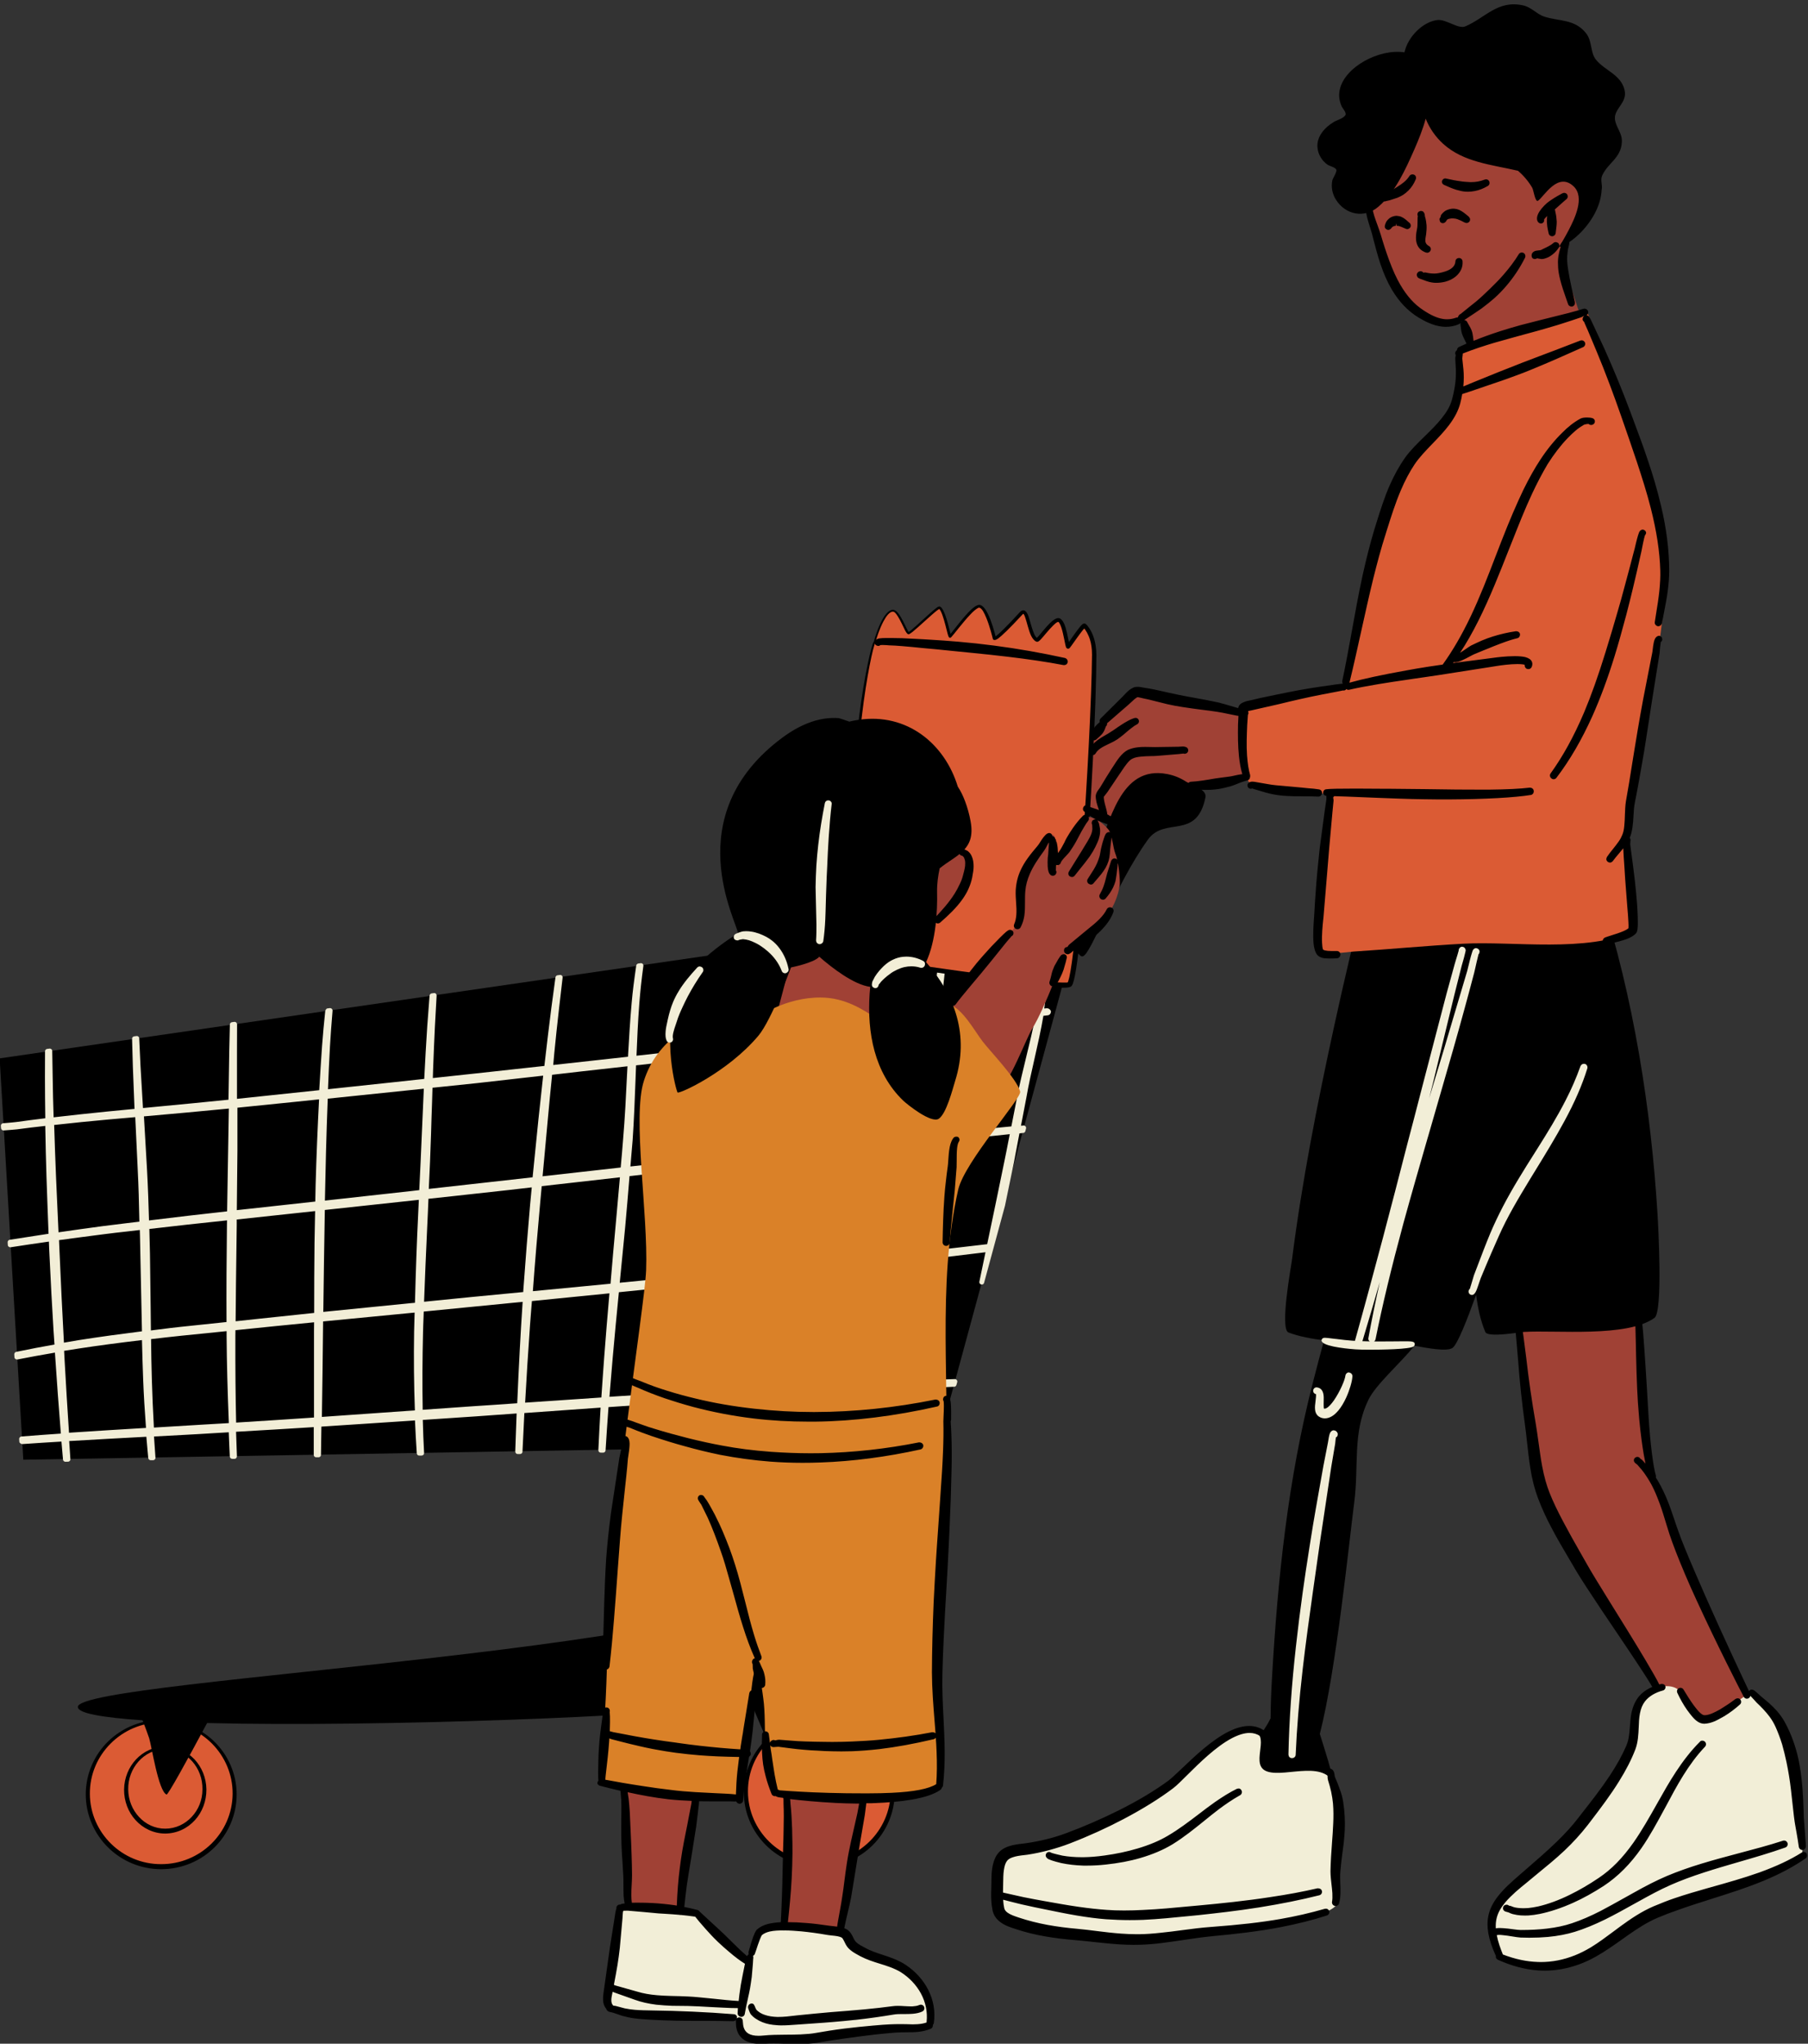
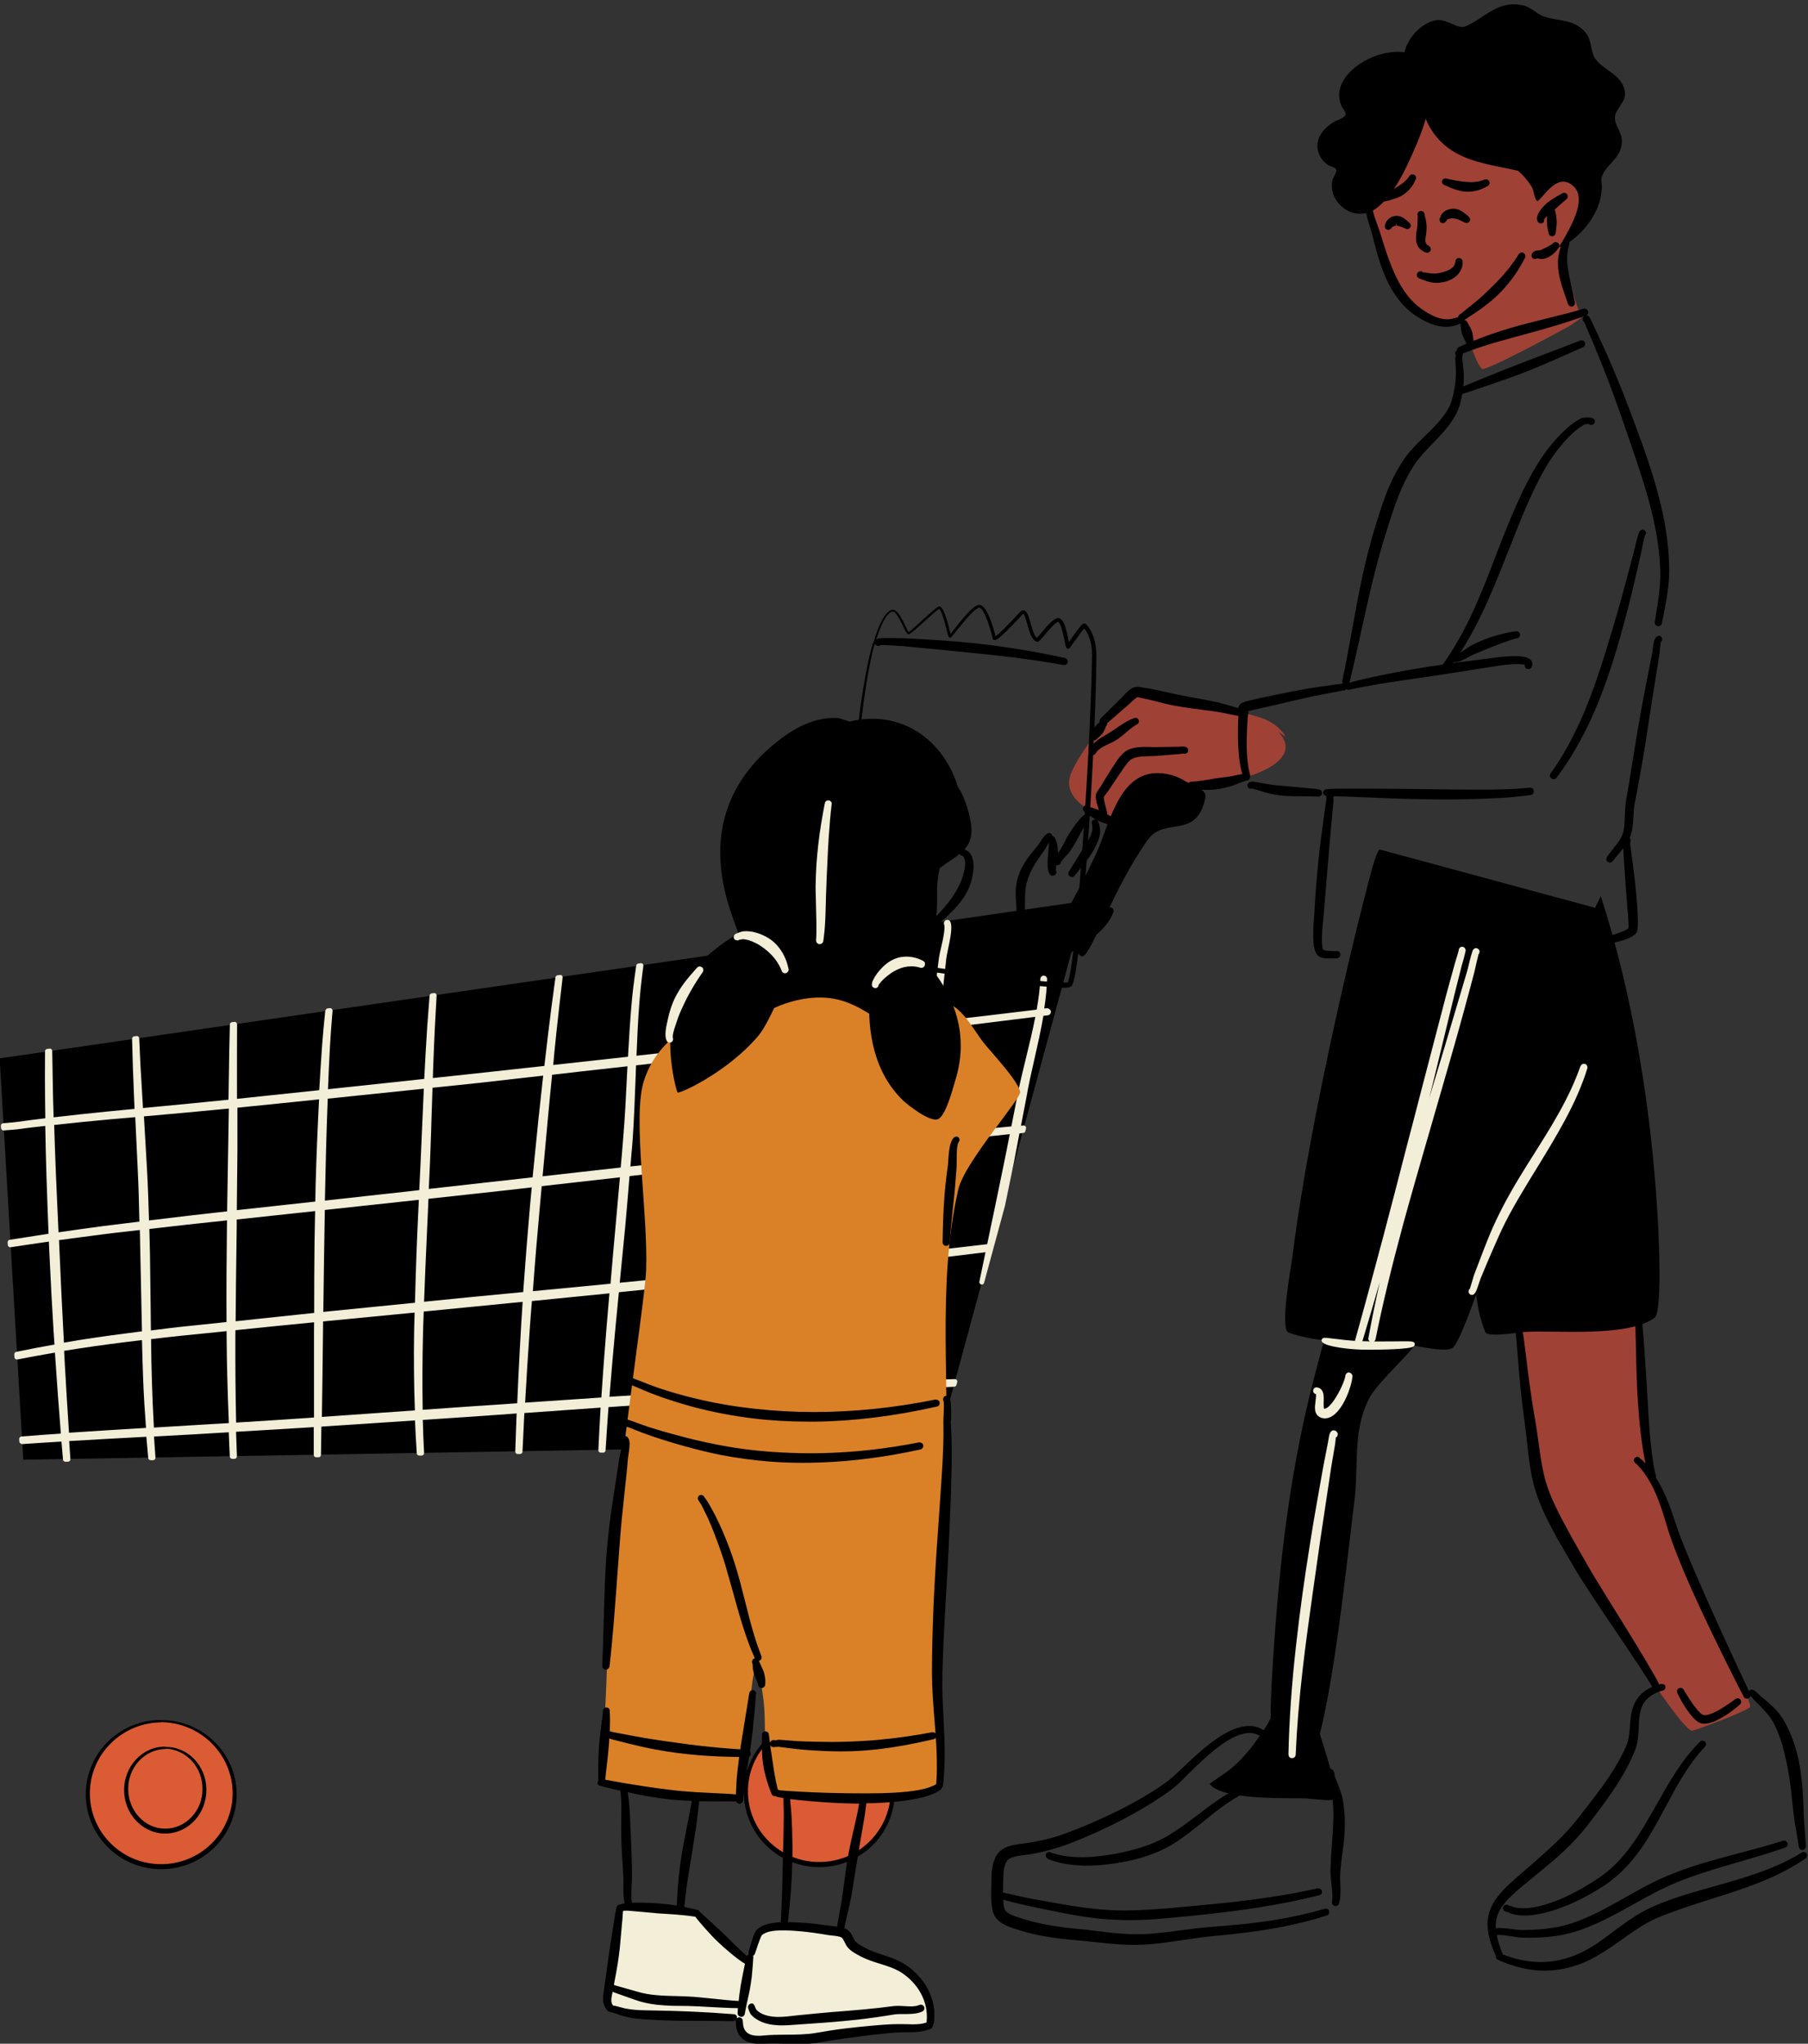
<svg xmlns="http://www.w3.org/2000/svg" height="237.8" preserveAspectRatio="xMidYMid meet" version="1.0" viewBox="13.6 -0.5 210.4 237.8" width="210.4" zoomAndPan="magnify">
  <rect x="13.6" y="-0.5" width="210.4" height="237.8" fill="#333333" stroke="none" />
  <g id="change1_1">
    <path clip-rule="evenodd" d="M196.25,37.43c0,0-8.37,4.6-10.05,5.01c-0.61,0.15-2.03-4.41-2.46-5.58c-6.2,2.13-9.4-6.9-10.58-11.91 c-0.4-1.71,1.5-4.59,2.77-6.17c1.86-2.32,3.52-6.75,3.52-6.75c2.49-0.11,3.25,3.93,5.96,5.24c1.47,0.71,4.94,1.07,5.71,2.28 c0.55,0.87,5.7-0.41,6.96,1.06c0.71,0.83-1.78,5.63-2.74,9.08l2.26,6.82L196.25,37.43z M163.17,85.2c0.07,0-0.77-1.51-2.87-2.19 c-4.75-1.52-13.41-2.94-14.83-2.75c-0.99,0.14-7.3,7.74-7.46,10.11c-0.21,3.12,5.09,4.58,5.54,4.75c0.58,0.22,1.79-4.2,3.35-4.71 c1.47-0.48,3.65,0.3,5.17,0.41c4.17,0.3,14.12-2.16,10.27-6.18L163.17,85.2z M212.39,187.67c-2.53-5.32-4.52-10.78-6.43-16.33 c-1.67-4.83-1.13-11.28-1.44-16.32c-0.06-1.05-0.14-2.11-0.2-3.16c-0.01-0.14-0.01-1.62-0.07-1.62l-14.34,1.97 c-0.15-0.05,0.02,0.32,0.09,0.95c0.11,1.08,0.26,2.16,0.39,3.24c0.4,3.34,0.74,6.69,1.08,10.03c1.01,9.76,7.41,17.26,12.47,25.76 c0.47,0.8,5.74,8.87,6.59,8.69c0.75-0.16,6.54-2.36,6.73-2.77C217.54,197.51,212.81,188.56,212.39,187.67z" fill="#a04135" fill-rule="evenodd" />
  </g>
  <g id="change2_1">
    <path d="M153.88,92.28c-1.02,5.03-4.73,2.18-6.69,4.91c-3.91,5.43-6.63,13.45-7.6,13.59c-0.91,0.13-1.45-4.07-4.19-1.27 c-0.17,0.21,0.31-0.43,0.44-0.65c0.3-0.49,0.6-0.99,0.89-1.49c0.94-1.64,1.83-3.33,2.7-5.01c0.58-1.12,1.14-2.25,1.67-3.39 c1.71-3.66,2.77-10.49,8.34-9.4c0.79,0.15,1.52,0.45,2.2,0.89C152.29,90.86,154.07,91.33,153.88,92.28z M206.49,140.82 c-0.74-12.24-2.81-25.32-6.6-37.04l-0.67,1.35l-25.02-6.77c-0.4-0.22-1.53,4.5-1.6,4.75c-1.36,5.25-2.59,10.53-3.75,15.83 c-1.96,9-3.75,18.08-4.91,27.22c-0.09,0.7-1.44,8.01-0.39,8.39c1.27,0.47,2.68,0.73,4.13,0.91c-0.45,1.64-0.88,3.28-1.3,4.92 c-2.9,11.3-4.09,22.73-4.76,34.4c-0.09,1.52-0.15,3.04-0.16,4.56c0,0.02,0,0.06,0,0.09c-0.42,0.9-1.04,1.74-1.59,2.51 c-0.95,1.37-2.06,2.61-3.37,3.64c-0.13,0.1-2.14,1.46-2.13,1.48c1.39,1.94,9.06,1.63,11.2,1.7c0.25,0.01,3.05,0.35,3.18,0.11 c0.63-1.18-0.88-5.33-1.56-7.62c1.91-7.39,3.43-22.54,4-26.9c0.57-4.31-0.24-8.1,1.67-12c0.85-1.74,3.56-4.09,5.35-6.26 c1.4,0.25,3.72,0.71,4.41,0.26c0.57-0.37,1.71-3.28,2.76-6.2c0.2,1.56,0.52,3.05,1.07,4.34c0.29,0.68,3.97,0.02,4.5-0.01 c3.72-0.23,12,0.67,15.18-1.63C207.14,152.15,206.56,141.95,206.49,140.82z" fill="inherit" />
  </g>
  <g id="change3_1">
-     <path clip-rule="evenodd" d="M203.78,105.65c0.02,0.23,0.29,2.06,0.01,2.18c-5.59,2.55-14.04,1.16-19.91,1.48 c-4.25,0.23-8.5,0.64-12.75,0.91c-0.74,0.05-3.5,0.53-4.09-0.28c-0.89-1.22,0.63-14.3,1.19-18.09c-3-0.05-5.97-0.22-8.7-0.94 c-2.26-0.59-1.06-9.13-1.06-9.13c3.05-1.01,8.62-1.75,11.74-2.36c-0.06-1.34,2.12-13.86,5.87-23.7c1.54-3.74,5.85-6.83,6.88-9.23 c1.22-2.55,0.22-5.74,0.54-6.05c1.06-1,14.73-4.76,14.73-4.76s8.31,18.53,9.07,28.45c0.8,10.54-5.02,28.12-4.27,34.75 C203.29,101.14,203.59,103.39,203.78,105.65z" fill="#db5b34" fill-rule="evenodd" />
-   </g>
+     </g>
  <g id="change3_2">
    <path clip-rule="evenodd" d="M40.9,208.24c0,4.67-3.82,8.46-8.54,8.46s-8.54-3.79-8.54-8.46s3.82-8.46,8.54-8.46 C37.07,199.78,40.9,203.57,40.9,208.24z M108.94,199.53c-4.72,0-8.54,3.79-8.54,8.46s3.82,8.46,8.54,8.46s8.54-3.79,8.54-8.46 S113.66,199.53,108.94,199.53z" fill="#db5b34" fill-rule="evenodd" />
  </g>
  <g id="change2_2">
    <path clip-rule="evenodd" d="M32.36,199.66v-0.02c-2.39-0.02-4.57,0.93-6.16,2.47c-1.6,1.56-2.6,3.73-2.62,6.13 c-0.01,2.41,0.97,4.6,2.56,6.19s3.79,2.56,6.22,2.57c2.43-0.01,4.63-0.98,6.22-2.56c1.59-1.59,2.57-3.78,2.56-6.19 c-0.02-2.4-1.02-4.57-2.62-6.12C36.92,200.58,34.75,199.64,32.36,199.66z M38.19,214.04c-1.5,1.47-3.56,2.37-5.83,2.37 c-2.27,0.01-4.33-0.9-5.83-2.37c-1.51-1.48-2.46-3.53-2.47-5.8c-0.02-2.29,0.91-4.36,2.41-5.86c1.5-1.51,3.59-2.45,5.89-2.47v-0.02 c2.31,0.02,4.39,0.97,5.9,2.48c1.5,1.51,2.43,3.59,2.41,5.87C40.65,210.51,39.7,212.56,38.19,214.04z M32.84,202.77v-0.03 c-1.33-0.02-2.54,0.55-3.41,1.48c-0.84,0.9-1.37,2.13-1.39,3.5c-0.01,1.38,0.49,2.63,1.32,3.55c0.87,0.97,2.11,1.58,3.47,1.58 c1.37-0.01,2.6-0.61,3.47-1.58c0.83-0.92,1.33-2.18,1.32-3.56c-0.02-1.37-0.55-2.6-1.39-3.5C35.37,203.31,34.17,202.75,32.84,202.77 z M35.91,210.91c-0.78,0.84-1.87,1.37-3.07,1.37c-1.2,0.01-2.29-0.52-3.07-1.37c-0.76-0.82-1.24-1.95-1.25-3.19 c-0.02-1.26,0.44-2.4,1.19-3.25c0.79-0.89,1.9-1.44,3.13-1.46v-0.03c1.24,0.02,2.35,0.59,3.14,1.48c0.75,0.85,1.2,1.99,1.18,3.25 C37.16,208.97,36.68,210.09,35.91,210.91z M115.09,201.87c-1.58-1.54-3.76-2.48-6.15-2.45v-0.02c-2.39-0.02-4.57,0.93-6.16,2.47 c-1.6,1.56-2.6,3.73-2.62,6.13c-0.01,2.41,0.97,4.6,2.56,6.19s3.79,2.56,6.22,2.57c2.43-0.01,4.63-0.98,6.22-2.56 c1.59-1.59,2.57-3.78,2.56-6.19C117.69,205.59,116.69,203.42,115.09,201.87z M114.77,213.79c-1.5,1.47-3.56,2.37-5.83,2.37 c-2.27,0.01-4.33-0.9-5.83-2.37c-1.51-1.48-2.46-3.53-2.47-5.8c-0.02-2.29,0.91-4.36,2.41-5.86c1.5-1.51,3.59-2.45,5.89-2.47v-0.02 c2.31,0.02,4.39,0.97,5.9,2.48c1.5,1.51,2.43,3.59,2.41,5.87C117.23,210.26,116.28,212.31,114.77,213.79z" fill="inherit" fill-rule="evenodd" />
  </g>
  <g id="change4_1">
-     <path clip-rule="evenodd" d="M169.27,217.74c-0.02,0.6,0.28,2.93-0.16,3.44c-1.19,1.41-5.6,1.71-7.22,2.08c-6.2,1.41-12.72,2.35-19.04,1.48 c-3.88-0.53-14.02,1.39-13.26-5.3l0.21-4.31c-0.15,0.01,3.54-0.74,4.39-0.98c3.01-0.89,5.95-2.07,8.81-3.36 c3.53-1.6,6.99-3.7,9.82-6.38c1.6-1.51,4.2-4.54,6.82-3.44c1.76,0.74-0.66,3.98,1.46,4.67c2.19,0.72,7.07-1.63,7.95,2.01 C169.8,210.82,169.37,214.54,169.27,217.74z M221.78,203.03c-0.44-0.97-0.48-2.17-1-3.1c-0.57-1.03-2.03-2.71-3.19-3.26 c-1.12-0.53-3.87,3.43-5.57,2.97c-2.54-0.69-1.69-4.68-5.38-3.82c-0.53,0.13-1.07,0.32-1.52,0.63c-1.36,0.89-1.16,2.54-1.23,3.92 c-0.11,2.35-6.59,12.89-10.42,15.5c-1.4,1.29-2.8,2.57-4.17,3.87c-4.62,4.37-2.11,8.73,4.03,8.41c5.99-0.31,10.31-5.85,15.92-7.58 c4.27-1.32,13.73-3.64,14.08-5.5C223.51,214.08,222.85,205.43,221.78,203.03z" fill="#f2eed7" fill-rule="evenodd" />
-   </g>
+     </g>
  <g id="change2_3">
    <path clip-rule="evenodd" d="M201.53,13.31c0.06,0.94,0.87,1.65,0.81,2.71c-0.1,1.9-1.63,2.43-2.29,3.9c-0.25,0.55,0.06,1.11-0.06,1.62 c-0.09,1.98-1.24,3.87-2.66,5.23c-0.49,0.47-1.04,0.89-1.63,1.22c-0.16,0.09-0.43,0.26-0.62,0.23c-0.09-0.02,0.32-0.6,0.36-0.66 c0.25-0.43,0.49-0.86,0.72-1.3c0.64-1.24,1.92-3.78,0.57-5.07c-1.85-1.76-3.46,1.21-4.15,1.67c-0.33,0.21-0.52-1.26-0.67-1.51 c-0.43-0.74-1-1.41-1.66-1.98c-3.05-0.71-6.32-0.98-8.69-3.12c-0.91-0.82-1.6-1.82-2.05-2.94c-0.33,1.22-0.81,2.41-1.33,3.6 c-1.02,2.31-2.21,4.96-4.16,6.63c-1.63,1.41-3.85,0.97-4.97-0.83c-0.41-0.66-0.57-1.47-0.4-2.24c0.06-0.25,0.59-1.02,0.45-1.25 c-0.16-0.28-0.78-0.39-1.03-0.57c-0.63-0.44-1.07-1.17-1.15-1.94c-0.14-1.32,0.85-2.39,1.9-3.02c0.37-0.22,1.12-0.41,1.35-0.8 c0.16-0.26-0.32-0.77-0.42-0.98c-0.29-0.62-0.39-1.3-0.24-1.97c0.55-2.63,4.56-4.8,7.53-4.35c0.4-1.82,2.13-3.55,3.83-3.76 c1.03-0.12,2.43,1.09,3.25,0.74c2.36-1.01,3.75-3.08,6.7-2.45c1.02,0.22,1.59,1.02,2.51,1.32c1.77,0.56,3.5,0.26,4.83,1.91 c0.76,0.94,0.48,2.26,1.17,3.1c1.03,1.27,2.89,1.72,3.32,3.51C203.01,11.44,201.45,12.12,201.53,13.31z" fill="inherit" fill-rule="evenodd" />
  </g>
  <g id="change4_2">
    <path d="M170.88,159.35c0.08,0.09,0.11,0.2,0.1,0.32c-0.02,0.55-0.32,1.57-0.72,2.45c-0.27,0.59-0.57,1.09-0.9,1.49 c-0.26,0.31-0.52,0.55-0.79,0.7c-0.26,0.15-0.53,0.23-0.79,0.23c-0.19,0-0.37-0.04-0.54-0.12c-0.24-0.11-0.54-0.35-0.6-0.87 c-0.04-0.3,0-0.66,0.05-1.01c0.02-0.16,0.04-0.33,0.05-0.48c0.01-0.1,0.02-0.3-0.01-0.35c-0.2-0.03-0.34-0.22-0.31-0.44 c0.03-0.2,0.19-0.34,0.39-0.34c0.43,0.04,0.67,0.28,0.78,0.71c0.07,0.27,0.06,0.62,0.05,0.95c0,0.17-0.01,0.35,0,0.51 c0,0.1,0.01,0.27,0.04,0.31c0.02,0,0.03,0,0.05,0c0.12,0,0.2-0.04,0.3-0.1c0.24-0.16,0.48-0.42,0.79-0.85 c0.68-0.98,1.28-2.34,1.35-2.9c0.03-0.21,0.2-0.37,0.41-0.37C170.7,159.22,170.81,159.27,170.88,159.35z M168.77,165.93 c-0.01,0-0.02,0-0.03,0c-0.17,0.03-0.32,0.18-0.39,0.38c-0.08,0.21-0.14,0.58-0.19,0.9l-0.02,0.12l-0.53,2.72l-0.36,2.02 c-0.19,1.04-0.37,2.07-0.55,3.11c-0.2,1.14-0.39,2.28-0.57,3.43l-0.16,1.01c-0.27,1.73-0.54,3.46-0.78,5.21 c-0.29,2.07-0.55,4.17-0.78,6.25c-0.49,4.37-0.79,8.6-0.87,12.53c-0.01,0.08,0.04,0.26,0.09,0.32c0.08,0.09,0.19,0.14,0.28,0.14 c0,0,0.04,0,0.06,0c0.23,0,0.41-0.18,0.41-0.4c0.13-2.99,0.39-6.25,0.82-9.98c0.35-3.04,0.79-6.18,1.18-8.95 c0.28-1.99,0.56-3.98,0.85-5.97l1.29-8.58l0.46-2.72c0,0,0.01-0.1,0.01-0.1c0.02-0.27,0.05-0.47,0.07-0.61 c0.08-0.04,0.16-0.11,0.19-0.2c0.03-0.08,0.04-0.25,0-0.32C169.12,165.98,168.93,165.93,168.77,165.93z M185.25,112.28 c0.11-0.49,0.29-1.3,0.41-1.75c0.08-0.06,0.1-0.14,0.1-0.2c0.01-0.04,0.02-0.08,0.02-0.1c0-0.2-0.14-0.37-0.41-0.41 c-0.13,0-0.26,0.07-0.36,0.22c-0.02,0.05-0.07,0.16-0.1,0.27c-0.15,0.44-0.37,1.36-0.49,1.85c-0.04,0.15-0.06,0.26-0.07,0.29 l-2.67,8.99c-0.4,1.35-0.81,2.69-1.22,4.04c-0.18,0.61-0.37,1.22-0.55,1.82c0.07-0.28,0.41-1.62,0.41-1.62l2.52-10.39l0.86-3.42 l0.07-0.24c0.11-0.37,0.29-1.01,0.37-1.4c0.02-0.11,0.04-0.2,0.01-0.23c-0.03-0.13-0.09-0.2-0.17-0.27 c-0.05-0.03-0.17-0.07-0.23-0.07c-0.13,0-0.24,0.06-0.32,0.18c-0.04,0.05-0.08,0.13-0.08,0.23c0,0.02,0,0.04,0,0.05 c0,0.01-0.01,0.02-0.01,0.02c-0.06,0.25-0.21,0.72-0.32,1.08c-0.06,0.2-0.11,0.36-0.13,0.44l-0.94,3.41l-2.7,10.34 c-0.39,1.52-0.79,3.03-1.18,4.55l-0.71,2.7c-0.93,3.63-1.87,7.26-2.83,10.88c-1.02,3.84-2.13,7.96-3.26,12 c-0.03,0.07-0.03,0.25,0.01,0.33c0.05,0.11,0.15,0.19,0.27,0.23c0.03,0.01,0.09,0.01,0.11,0.01c0.19,0,0.35-0.12,0.41-0.3 c0.74-2.46,1.44-4.83,2.1-7.14c-0.49,2.21-0.94,4.38-1.33,6.54c-0.03,0.21,0.11,0.42,0.35,0.48c0.01,0,0.04,0,0.06,0 c0.19,0,0.36-0.13,0.42-0.34c0.8-3.98,1.83-8.27,3.25-13.52c0.91-3.31,1.88-6.68,2.82-9.93l0.04-0.13c0.59-2.04,1.18-4.08,1.77-6.13 l1.13-3.93c0.43-1.51,0.85-3.01,1.28-4.58c0.41-1.49,0.81-2.98,1.2-4.47C185.16,112.66,185.2,112.5,185.25,112.28z M198.03,123.29 c-0.03-0.01-0.09-0.01-0.11-0.01c-0.17,0-0.33,0.11-0.4,0.28c-0.47,1.32-1.05,2.67-1.74,4c-0.96,1.88-2.1,3.73-3.19,5.46l-0.34,0.54 c-0.65,1.02-1.29,2.04-1.91,3.07c-1.38,2.28-2.46,4.36-3.3,6.34c-0.27,0.65-0.53,1.3-0.79,1.97c-0.38,0.98-0.76,1.97-1.13,2.96 c-0.01,0.04-0.05,0.17-0.1,0.34c-0.06,0.21-0.15,0.5-0.23,0.77c-0.06,0.21-0.13,0.39-0.13,0.43c-0.02,0.02-0.03,0.04-0.05,0.06 c-0.09,0.09-0.14,0.24-0.1,0.4c0.06,0.17,0.21,0.28,0.38,0.28l0.07-0.01c0.17-0.03,0.33-0.22,0.47-0.56 c0.12-0.31,0.28-0.78,0.38-1.09c0.05-0.15,0.09-0.27,0.11-0.31c0.4-0.97,0.81-1.94,1.23-2.91c0.28-0.65,0.56-1.29,0.85-1.93 c1.01-2.29,2.27-4.39,3.68-6.71l0.62-1.01c1.13-1.84,2.3-3.75,3.34-5.67c1.22-2.25,2.07-4.2,2.68-6.16 C198.38,123.58,198.25,123.35,198.03,123.29z" fill="#f2eed7" />
  </g>
  <g id="change2_4">
    <path clip-rule="evenodd" d="M139.91,104.32l-17.16,63.2l-106.44,1.83l-2.75-46.7L139.91,104.32z" fill="inherit" fill-rule="evenodd" />
  </g>
  <g id="change4_3">
    <path d="M135.41,116.82c0,0-0.29,0.03-0.29,0.03c0.2-1.32,0.3-2.41,0.33-3.43c0-0.22-0.17-0.39-0.4-0.39 c-0.21,0-0.38,0.17-0.38,0.38c-0.05,1.04-0.19,2.17-0.43,3.57c-3.77,0.46-7.54,0.91-11.32,1.34l0.8-7.28 c0.03-0.22,0.1-0.59,0.19-1.02c0.12-0.57,0.26-1.23,0.34-1.82c0.09-0.68,0.07-1.15-0.05-1.43c-0.06-0.15-0.21-0.24-0.37-0.24 c-0.04,0-0.12,0.02-0.16,0.04c-0.18,0.09-0.27,0.3-0.2,0.5c0.04,0.1,0.08,0.36-0.02,1.03c-0.08,0.58-0.24,1.26-0.37,1.81 c-0.1,0.43-0.18,0.8-0.21,1.03c-0.31,2.38-0.61,4.76-0.91,7.15l-0.04,0.35c-8.15,0.96-16.29,1.9-24.44,2.82 c-1.69,0.19-8.23,0.91-9.81,1.08c0.07-1.72,0.16-3.92,0.33-6.11c0.1-1.27,0.24-2.65,0.47-4.34c0.01-0.09-0.02-0.18-0.08-0.24 c-0.05-0.05-0.13-0.08-0.2-0.08c-0.01,0-0.31,0.04-0.31,0.04c-0.12,0.02-0.22,0.12-0.24,0.24c-0.25,1.71-0.42,3.03-0.53,4.31 c-0.19,2.07-0.31,4.2-0.43,6.3l-8.7,0.96c0.04-0.38,0.12-1.34,0.12-1.34c0.17-1.73,0.35-3.46,0.55-5.18l0.42-3.64 c0.01-0.09-0.02-0.18-0.08-0.24c-0.05-0.05-0.12-0.08-0.2-0.08c-0.01,0-0.31,0.04-0.31,0.04c-0.13,0.02-0.22,0.12-0.24,0.24 l-0.48,3.56c-0.28,2.16-0.53,4.32-0.78,6.48l-0.03,0.27L69,124.4l-5.03,0.54c0.01-0.33,0.02-0.65,0.03-0.98 c0.06-1.66,0.13-3.34,0.21-4.99l0.2-3.62c0-0.09-0.03-0.17-0.09-0.23c-0.05-0.05-0.12-0.07-0.19-0.07c-0.01,0-0.3,0.04-0.3,0.04 c-0.13,0.02-0.23,0.13-0.24,0.26l-0.27,3.56c-0.14,2.03-0.24,4.06-0.35,6.13l-3.7,0.4c-2.5,0.27-5,0.54-7.5,0.8 c0.07-1.67,0.13-3.34,0.23-5c0.08-1.32,0.17-2.62,0.29-4c0-0.05,0.01-0.1,0.01-0.16c0-0.08-0.04-0.16-0.1-0.21 c-0.05-0.04-0.12-0.07-0.19-0.07c-0.01,0-0.32,0.04-0.32,0.04c-0.14,0.02-0.25,0.25-0.25,0.39c-0.14,1.31-0.26,2.64-0.36,3.95 c-0.12,1.72-0.23,3.45-0.33,5.17c-3.19,0.34-6.38,0.68-9.57,1.01v-5.56l0.01-3.11c0-0.08-0.04-0.16-0.1-0.22 c-0.05-0.04-0.12-0.07-0.19-0.07c-0.01,0-0.31,0.04-0.31,0.04c-0.14,0.02-0.24,0.14-0.24,0.27l-0.07,3.07l-0.09,5.68 c-2.62,0.27-5.24,0.52-7.87,0.77l-2.08,0.2l-0.29-4.91l-0.15-3.2c0-0.08-0.04-0.15-0.1-0.21c-0.05-0.04-0.11-0.06-0.18-0.06 c-0.01,0-0.31,0.04-0.31,0.04c-0.14,0.02-0.25,0.14-0.24,0.29l0.09,3.2c0.06,1.6,0.12,3.21,0.19,4.83l0.01,0.12 c-2.1,0.2-4.2,0.4-6.29,0.63c-1.04,0.11-2.09,0.23-3.13,0.35c-0.05-1.56-0.09-3.12-0.11-4.68l-0.05-3.04c0-0.08-0.04-0.16-0.1-0.21 c-0.05-0.04-0.12-0.07-0.18-0.07c-0.01,0-0.32,0.04-0.32,0.04c-0.14,0.02-0.24,0.14-0.24,0.28l-0.01,3c0,1.6,0.02,3.19,0.04,4.79 c-1.14,0.14-2.27,0.28-3.4,0.44c-0.2,0.03-0.52,0.05-0.92,0.09l-0.59,0.05c-0.15,0.01-0.27,0.15-0.26,0.3l0.02,0.27 c0.01,0.08,0.04,0.15,0.1,0.2c0.05,0.04,0.12,0.07,0.18,0.07c0.01,0,0.78-0.06,0.78-0.06c0.34-0.03,0.61-0.05,0.79-0.07 c1.1-0.15,2.2-0.28,3.3-0.4v0.15c0.03,1.93,0.08,3.88,0.14,5.83c0.08,2.19,0.15,4.38,0.24,6.57c-1.51,0.23-3.02,0.46-4.52,0.7 c-0.14,0.02-0.25,0.15-0.24,0.3l0.02,0.31c0,0.08,0.04,0.15,0.11,0.2c0.05,0.04,0.11,0.06,0.18,0.06c0.01,0,0.03,0,0.04,0 c1.48-0.23,2.97-0.45,4.45-0.66c0.02,0.48,0.03,0.96,0.06,1.44c0.14,3.13,0.32,6.27,0.48,8.93l0.11,1.61 c-1.39,0.24-2.85,0.52-4.45,0.85c-0.14,0.03-0.23,0.15-0.23,0.29l0.02,0.33c0,0.08,0.04,0.16,0.11,0.21 c0.05,0.04,0.11,0.06,0.17,0.06c0.02,0,0.04,0,0.06,0c1.36-0.27,2.79-0.53,4.37-0.8c0.23,3.4,0.45,6.48,0.69,9.42l-0.13,0.01 c-1.49,0.1-2.98,0.21-4.46,0.33c-0.15,0.01-0.27,0.15-0.26,0.3l0.02,0.32c0,0.08,0.08,0.14,0.14,0.19c0.05,0.05,0.15,0.07,0.22,0.07 c0.01,0,0.02,0,0.02,0c1.51-0.1,3.02-0.21,4.52-0.29c0.05,0.66,0.11,1.31,0.17,1.97l0.01,0.12c0.01,0.15,0.14,0.26,0.28,0.26 c0,0,0.31-0.01,0.31-0.01c0.08,0,0.15-0.04,0.2-0.09c0.05-0.06,0.08-0.13,0.07-0.21l-0.14-2.1c2.99-0.18,5.98-0.34,8.98-0.5 c0.04,0.53,0.09,1.07,0.14,1.6l0.08,0.87c0.01,0.15,0.14,0.26,0.28,0.26h0.28c0.08,0,0.15-0.03,0.21-0.09 c0.05-0.06,0.08-0.14,0.07-0.21c-0.06-0.82-0.12-1.64-0.17-2.46l3.72-0.2c1.03-0.05,2.06-0.12,3.1-0.18 c0.63-0.04,1.25-0.08,1.88-0.11c0.04,0.94,0.07,1.89,0.12,2.82c0.01,0.15,0.13,0.27,0.28,0.27h0.27c0.08,0,0.15-0.03,0.2-0.09 c0.05-0.06,0.08-0.13,0.08-0.21c-0.04-0.95-0.07-1.89-0.1-2.85c3.01-0.17,6.03-0.35,9.04-0.54v3.23c0,0.16,0.13,0.28,0.28,0.28h0.28 c0.15,0,0.28-0.12,0.28-0.28c0.02-1.09,0.04-2.19,0.05-3.29c3.63-0.23,7.26-0.48,10.89-0.72c0.06,1.28,0.12,2.55,0.21,3.83 c0.01,0.15,0.13,0.26,0.28,0.26h0.28c0.08,0,0.15-0.03,0.21-0.09s0.08-0.13,0.08-0.21c-0.07-1.28-0.12-2.56-0.15-3.85 c0.95-0.07,5.06-0.33,6.16-0.41l4.76-0.34l-0.05,1.33c-0.04,1.03-0.08,2.06-0.11,3.09c0,0.08,0.03,0.15,0.08,0.21 s0.13,0.09,0.2,0.09h0.28c0.15,0,0.28-0.12,0.28-0.27c0.07-1.5,0.14-3,0.22-4.5l8.87-0.63c-0.1,1.64-0.18,3.29-0.26,4.94 c0,0.08,0.02,0.15,0.08,0.21c0.05,0.06,0.13,0.09,0.21,0.09h0.27c0.15,0,0.27-0.12,0.28-0.27c0.1-1.68,0.22-3.35,0.34-5.03 c5.94-0.41,12.08-0.84,18.25-1.22c4.9-0.3,9.87-0.58,14.77-0.82c-0.29,2-0.64,4.05-1.05,6.25c-0.02,0.11,0.01,0.23,0.08,0.33 c0.06,0.09,0.16,0.14,0.32,0.16c0.2,0,0.36-0.13,0.42-0.34c0.47-2.32,0.86-4.64,1.16-6.45c2.09-0.1,4.18-0.19,6.28-0.28 c0.12,0,0.23-0.09,0.26-0.21l0.09-0.32c0.02-0.09,0.01-0.18-0.05-0.25c-0.05-0.07-0.14-0.11-0.22-0.11c0,0-0.01,0-0.01,0 c-2.07,0.07-4.13,0.14-6.2,0.23c0.52-3.31,0.98-6.81,1.38-10.4c0.09-0.83,0.17-1.66,0.25-2.49l0.11-1.13 c2.67-0.32,5.35-0.64,8.03-0.97c-0.06,0.31-0.13,0.62-0.19,0.92l-0.52,2.5c-0.03,0.15,0.06,0.3,0.21,0.33 c0.02,0.01,0.04,0.01,0.07,0.01c0.13,0,0.24-0.08,0.27-0.21l2.43-8.96l0.29-1.41c0.26-1.23,0.51-2.46,0.76-3.69 c0.14-0.74,0.28-1.48,0.42-2.22l0.21-1.1l0.44-0.05c0.12-0.01,0.22-0.1,0.25-0.21l0.08-0.31c0.02-0.09,0-0.18-0.06-0.25 c-0.05-0.06-0.14-0.1-0.22-0.1c-0.01,0-0.22,0.02-0.31,0.03c0.22-1.12,0.43-2.2,0.63-3.28c0.25-1.46,0.59-2.96,0.95-4.54 c0.37-1.63,0.75-3.32,1.03-4.97l0.52-0.06c0.21-0.03,0.36-0.21,0.36-0.47C135.84,116.98,135.67,116.82,135.41,116.82z M50.15,153.36 l-0.01,1.01v10.07c-3.02,0.21-6.04,0.4-9.06,0.59c-0.07-2.98-0.1-6.2-0.09-10.09l0.01-0.66l0.19-0.02 C44.18,153.95,47.17,153.65,50.15,153.36z M50.27,140.42c-0.03,1.24-0.05,2.49-0.07,3.73c-0.03,2.71-0.04,5.41-0.04,8.12 c-2.12,0.22-4.23,0.44-6.35,0.67l-2.79,0.3c0.02-2.96,0.06-5.92,0.1-8.87l0.03-2.32c0-0.21,0-0.43,0-0.65L50.27,140.42z M50.33,137.33c-0.02,0.66-0.03,1.32-0.04,1.98c-2.52,0.28-5.04,0.56-7.56,0.83l-1.57,0.17c0.03-2.3,0.05-4.6,0.07-6.91v-5.01 c2.2-0.22,4.4-0.44,6.6-0.67l2.9-0.3C50.56,130.74,50.42,134.07,50.33,137.33z M120.36,145.2c0.3-2.95,0.57-5.9,0.83-8.85l0.06-0.65 c0.09-1.07,0.19-2.14,0.27-3.21c3.2-0.35,6.39-0.69,9.59-1.02l-0.17,0.85c-0.14,0.71-0.27,1.42-0.42,2.12 c-0.67,3.28-1.35,6.56-2.04,9.83C125.78,144.59,123.07,144.9,120.36,145.2z M74.71,162.71c0.16-2.85,0.34-5.82,0.57-9.04 c0.05-0.69,0.11-1.38,0.16-2.07l0.06-0.71l9.02-0.9c-0.22,2.49-0.42,4.96-0.61,7.45c-0.11,1.56-0.23,3.12-0.33,4.67L74.71,162.71z M61.88,163.61c-3.6,0.26-7.2,0.51-10.82,0.76c0.06-3.7,0.1-7.41,0.14-11.11l10.65-1.03l-0.06,2.21 C61.74,157.55,61.77,160.64,61.88,163.61z M61.22,151.15c-3.33,0.33-6.67,0.66-10,1l0.01-0.52c0.05-3.78,0.1-7.57,0.17-11.34 c3.65-0.39,7.29-0.78,10.94-1.18l-0.07,1.51c-0.17,3.46-0.29,6.98-0.38,10.47L61.22,151.15z M74.41,124.93l2.4-0.27l-0.55,5.07 c-0.23,2.25-0.46,4.51-0.68,6.76l-12.08,1.35c0.1-2.13,0.2-4.27,0.26-6.38c0.03-1.25,0.08-2.5,0.12-3.75l0.05-1.64l5.19-0.54 C70.88,125.33,72.64,125.13,74.41,124.93z M87.62,123.46l0.49-0.05c9.84-1.13,20.24-2.37,33.69-4.05c-0.13,1.06-0.26,2.12-0.38,3.18 l-0.03,0.29c-0.3,2.64-0.59,5.45-0.9,8.81c-4.08,0.41-8.16,0.83-12.24,1.27c-7.1,0.76-14.19,1.54-21.29,2.32 c0.04-0.43,0.07-0.86,0.11-1.29c0.05-0.59,0.1-1.17,0.15-1.77c0.16-2.32,0.25-4.75,0.34-7.09L87.62,123.46z M62.95,150.97 c0.1-2.87,0.23-5.74,0.36-8.59l0.08-1.71l0.07-1.68l3.05-0.33c2.09-0.23,4.19-0.46,6.28-0.69c0.9-0.1,1.8-0.2,2.69-0.31l-0.19,2.01 c-0.27,3.07-0.53,6.33-0.79,9.95l-0.01,0.22l-6.14,0.59L62.95,150.97z M76.47,139.37l0.17-1.85l9.1-1.03l-0.51,5.73 c-0.19,2.04-0.37,4.09-0.54,6.14l-0.04,0.51c-3.01,0.29-6.02,0.58-9.04,0.87C75.86,146.28,76.16,142.79,76.47,139.37z M81.24,124.17 c1.79-0.2,3.59-0.4,5.38-0.6l-0.05,0.94c-0.12,2.51-0.25,5.11-0.46,7.57c-0.08,1.09-0.18,2.18-0.28,3.27l-9.09,1.02l0.18-1.94 c0.14-1.53,0.28-3.05,0.42-4.58c0.16-1.76,0.33-3.53,0.51-5.29L81.24,124.17z M62.69,131.43c-0.09,2.17-0.19,4.35-0.3,6.55 l-0.86,0.1c-3.38,0.38-6.75,0.75-10.12,1.12c0.07-3.5,0.16-7.59,0.33-11.86c3.73-0.38,7.46-0.77,11.18-1.16 C62.84,127.93,62.76,129.68,62.69,131.43z M62.83,154.46c0.01-0.57,0.04-1.15,0.06-1.73l0.02-0.62l0.72-0.07 c3.6-0.35,7.19-0.7,10.79-1.06c-0.24,3.63-0.45,7.5-0.63,11.8l-4.89,0.33l-6.11,0.43C62.74,160.7,62.75,157.72,62.83,154.46z M84.9,157.51c0.22-2.55,0.47-5.09,0.72-7.65l6.95-0.7c9.45-0.98,18.16-1.93,26.61-2.92c-0.28,3.02-0.53,5.51-0.81,7.83 c-0.26,2.21-0.52,4.2-0.79,6.1c-4.4,0.18-9.16,0.42-14.96,0.74c-5.91,0.34-11.99,0.71-18.1,1.12 C84.65,160.54,84.77,159.03,84.9,157.51z M119.26,145.32c-6.27,0.69-11.88,1.29-17.16,1.82c-5.4,0.55-10.8,1.08-16.2,1.6l-0.18,0.02 l0.63-6.44c0.18-1.99,0.35-3.98,0.51-5.97l4.14-0.47c8.9-1.02,17.81-2.03,26.72-3l2.69-0.28l-0.01,0.09 c-0.18,1.92-0.35,3.85-0.52,5.78c-0.2,2.16-0.39,4.32-0.59,6.48L119.26,145.32z M131.29,130.57l-0.24,0.02 c-3.15,0.3-6.3,0.61-9.45,0.93c0.25-2.82,0.5-5.73,0.81-8.58l0.41-3.72c3.76-0.47,7.5-0.93,11.26-1.4c-0.3,1.57-0.69,3.17-1.07,4.72 c-0.38,1.56-0.74,3.04-1.02,4.48c-0.21,1.11-0.43,2.21-0.65,3.31L131.29,130.57z M29.34,129.49l0.29,6.17 c0.09,1.8,0.15,3.76,0.19,5.99c-0.53,0.07-1.06,0.13-1.59,0.19c-0.89,0.11-1.78,0.22-2.67,0.33c-1.72,0.23-3.44,0.47-5.15,0.72 l-0.09-1.98c-0.07-1.49-0.14-2.98-0.2-4.48c-0.08-1.93-0.15-3.87-0.21-5.81c0-0.07-0.01-0.14-0.01-0.22 c0.98-0.11,1.95-0.21,2.93-0.31l0.27-0.03C25.18,129.85,27.26,129.67,29.34,129.49z M39.96,153.33l-5.34,0.56 c-0.83,0.09-1.66,0.19-2.5,0.3l-0.96,0.12l-0.03-2.78c-0.02-2.05-0.05-4.11-0.08-6.16c-0.02-0.94-0.04-1.88-0.07-2.87 c3.02-0.35,6.02-0.69,9.04-1l-0.01,0.51C39.96,146,39.94,149.71,39.96,153.33z M40.03,140.45c-3.03,0.33-6.06,0.69-9.09,1.06 c-0.05-1.79-0.12-3.86-0.23-5.91l-0.36-6.2c3.29-0.29,6.59-0.59,9.88-0.91L40.03,140.45z M25.7,143.11c0.9-0.12,1.8-0.22,2.71-0.32 l1.46-0.17l0.02,0.7c0.02,0.68,0.03,1.37,0.04,2.05c0.06,3.01,0.12,6.03,0.19,9.04c-2.22,0.28-4.81,0.62-7.45,1.04 c-0.43,0.07-0.85,0.14-1.28,0.22l-0.35,0.06c-0.19-3.57-0.37-7.16-0.52-10.75l-0.05-1.18C22.2,143.57,23.94,143.33,25.7,143.11z M22.78,156.41c2.22-0.34,4.63-0.66,7.34-0.98c0.04,1.53,0.08,3.07,0.14,4.59c0.07,1.82,0.18,3.66,0.33,5.63 c-2.99,0.18-5.97,0.36-8.96,0.56c-0.18-2.79-0.36-5.59-0.51-8.4c-0.02-0.38-0.04-0.75-0.06-1.13 C21.64,156.59,22.22,156.5,22.78,156.41z M40.23,165.09c-0.98,0.05-1.95,0.11-2.92,0.17l-5.8,0.35c-0.11-2-0.19-3.84-0.24-5.62 c-0.05-1.55-0.07-3.1-0.09-4.67c1.18-0.14,2.37-0.28,3.55-0.4l5.24-0.53v0.56C39.99,158.06,40.08,161.38,40.23,165.09z" fill="#f2eed7" />
  </g>
  <g id="change2_5">
-     <path clip-rule="evenodd" d="M116.74,176.15c-1.55,5.74-3.5,13.94-7.99,18.52l0.85-0.23c-1.54,2.56-2.56,5.55-3.65,8.31 c-0.08,0.21-0.96,2.82-1.27,2.7c-0.54-0.22-2.64-5.37-3.7-7.88c-1.18,0.13-2.3,0.23-3.22,0.39c-7.12,1.25-40.26,2.52-60.06,2.03 c-2.42,4.52-4.56,8.39-4.72,8.32c-0.95-0.4-1.73-5.63-2.02-6.55c-0.08-0.25-0.47-1.33-0.77-2.09c-4.69-0.32-7.59-0.82-7.53-1.57 c0.28-3.33,81.93-6.61,85.82-15.98c2.12-5.12,2.46-11.19,3.47-16.6c0.23-1.24,0.48-5.29,1.37-6.11l7.02,0.18 C119.37,165.15,118.21,170.69,116.74,176.15z" fill="inherit" fill-rule="evenodd" />
-   </g>
+     </g>
  <g id="change3_3">
-     <path clip-rule="evenodd" d="M140.92,75.68c-0.05,10.18-1.86,37.68-2.88,38.37c-0.96,0.66-24.28-2.98-24.28-2.98 c-0.31,0.16-0.66-8.63-0.61-19.41c0.04-8.44,1.85-16.98,2.21-17.42h0.01c0.01-0.03,0.01-0.05,0.01-0.06 c0.18-0.78,1.12-3.56,2.1-3.63c0.73-0.05,1.53,2.51,1.83,2.62c0.22,0.07,3.37-3.09,3.6-2.97c0.6,0.31,1.13,3.45,1.24,3.35 c0.44-0.44,2.73-3.67,3.44-3.5c0.89,0.22,1.7,3.71,1.7,3.71s-0.12,0.64,3.15-2.91c0.78-0.85,0.86,2.74,1.82,3.12 c0.2,0.08,1.82-2.37,2.5-2.32c0.64,0.05,0.92,2.62,1.1,3.09c0.03,0.08,1.77-2.59,1.93-2.43C139.87,72.37,140.93,73.38,140.92,75.68z" fill="#db5b34" fill-rule="evenodd" />
-   </g>
+     </g>
  <g id="change2_6">
    <path clip-rule="evenodd" d="M140.92,73.81c-0.34-1.12-0.89-1.63-0.94-1.68c-0.07-0.07-0.22-0.14-0.41,0c-0.12,0.09-0.35,0.36-0.6,0.7 c-0.33,0.44-0.72,1.01-0.98,1.38c-0.13-0.6-0.3-1.59-0.57-2.17c-0.17-0.37-0.4-0.6-0.63-0.62c-0.26-0.02-0.65,0.22-1.04,0.62 c-0.46,0.46-0.96,1.1-1.29,1.48c-0.07,0.07-0.15,0.16-0.2,0.2c-0.15-0.11-0.26-0.32-0.36-0.57c-0.28-0.67-0.47-1.62-0.69-2.13 c-0.12-0.28-0.27-0.44-0.42-0.49c-0.14-0.04-0.32-0.01-0.49,0.18c-1.6,1.75-2.38,2.48-2.75,2.77c-0.03,0.03-0.06,0.05-0.09,0.07 c-0.12-0.47-0.46-1.74-0.9-2.63c-0.27-0.56-0.6-0.96-0.91-1.03c-0.22-0.06-0.6,0.14-1.01,0.52c-0.84,0.78-1.94,2.26-2.42,2.85 c-0.11-0.39-0.28-1.14-0.49-1.81c-0.21-0.66-0.47-1.24-0.72-1.36c-0.04-0.02-0.09-0.03-0.17-0.01s-0.22,0.11-0.4,0.26 c-0.71,0.56-2.17,1.97-2.85,2.52c-0.09,0.07-0.2,0.15-0.25,0.18c-0.05-0.05-0.11-0.18-0.19-0.33c-0.27-0.52-0.64-1.39-1.03-1.86 c-0.21-0.26-0.43-0.41-0.64-0.4c-0.36,0.03-0.73,0.38-1.05,0.89c-0.57,0.91-1.02,2.3-1.14,2.83l-0.02,0.01 c-0.23,0.28-1.09,3.9-1.69,8.7c-0.33,2.69-0.59,5.75-0.61,8.8c-0.04,6.36,0.05,12.03,0.2,15.57c0.07,1.72,0.16,2.95,0.25,3.52 c0.04,0.24,0.09,0.39,0.13,0.44c0.07,0.11,0.16,0.13,0.24,0.12c0.76,0.12,10.07,1.59,16.93,2.46c2.93,0.37,5.42,0.63,6.61,0.64 c0.48,0.01,0.78-0.06,0.89-0.13c0.07-0.05,0.15-0.15,0.22-0.32c0.08-0.2,0.16-0.52,0.25-0.95c0.36-1.81,0.77-5.69,1.14-10.37 c0.73-9,1.34-20.97,1.36-26.95C141.18,74.93,141.07,74.31,140.92,73.81z M139.52,98.75c-0.43,5.98-0.92,11.3-1.35,13.77 c-0.09,0.53-0.18,0.92-0.26,1.16c-0.02,0.05-0.05,0.11-0.06,0.13c-0.08,0.03-0.27,0.02-0.54,0.02c-1.18-0.01-3.65-0.26-6.55-0.62 c-6.71-0.83-15.76-2.21-16.86-2.38c-0.06-0.26-0.12-0.85-0.18-1.7c-0.22-3.13-0.4-9.8-0.39-17.49c0-3.04,0.24-6.08,0.56-8.76 c0.56-4.73,1.35-8.3,1.57-8.57l-0.06,0.05v-0.02c0.05-0.01,0.09-0.05,0.1-0.09h-0.02l0.01-0.05c0.11-0.44,0.46-1.54,0.92-2.4 c0.32-0.6,0.69-1.1,1.08-1.13c0.21-0.01,0.4,0.24,0.6,0.56c0.32,0.5,0.62,1.2,0.84,1.63c0.13,0.25,0.26,0.4,0.34,0.43 c0.03,0.01,0.08,0.02,0.15-0.01s0.21-0.13,0.38-0.26c0.71-0.57,2.17-1.97,2.86-2.5c0.09-0.07,0.19-0.13,0.24-0.16 c0.13,0.11,0.25,0.39,0.37,0.71c0.26,0.71,0.47,1.68,0.61,2.18c0.05,0.18,0.09,0.3,0.12,0.35c0.1,0.17,0.22,0.11,0.29,0.05 c0.28-0.28,1.34-1.72,2.25-2.67c0.27-0.29,0.53-0.52,0.75-0.66c0.11-0.07,0.2-0.13,0.28-0.11c0.31,0.07,0.57,0.61,0.82,1.21 c0.4,0.98,0.69,2.18,0.73,2.34c0,0.06,0.03,0.13,0.1,0.18c0.04,0.03,0.21,0.1,0.57-0.17c0.39-0.29,1.19-1.03,2.83-2.8 c0.02-0.02,0.05-0.05,0.07-0.05c0.01,0.01,0.04,0.04,0.06,0.07c0.05,0.08,0.1,0.18,0.14,0.31c0.21,0.58,0.4,1.52,0.69,2.15 c0.17,0.35,0.38,0.61,0.62,0.71c0.05,0.02,0.12,0.03,0.2,0c0.07-0.03,0.18-0.11,0.32-0.26c0.34-0.36,0.92-1.12,1.44-1.62 c0.24-0.23,0.44-0.42,0.6-0.41c0.05,0.01,0.09,0.07,0.13,0.14c0.08,0.13,0.15,0.3,0.22,0.5c0.27,0.82,0.43,2,0.55,2.31 c0.03,0.07,0.21,0.29,0.43,0.07c0.04-0.04,0.1-0.13,0.19-0.25c0.31-0.43,0.92-1.31,1.33-1.82c0.06-0.07,0.12-0.14,0.17-0.19 c0.17,0.21,0.46,0.64,0.67,1.32c0.14,0.46,0.23,1.03,0.23,1.72C140.63,80.84,140.13,90.45,139.52,98.75z" fill="inherit" fill-rule="evenodd" />
  </g>
  <g id="change1_2">
-     <path clip-rule="evenodd" d="M126.39,100.23c-0.07,0.64-0.24,1.28-0.49,1.87c-0.29,0.71-0.67,1.38-1.07,2.02c-0.56,0.9-2.17,2.28-2.89,3.06 l-0.34-5.21c-0.26-0.37,0.4-1.37,0.56-1.63C123.21,98.71,126.79,96.67,126.39,100.23z M117.21,112.18 c-1.18-0.43-9.75-2.84-11.05-3.1c0.21-0.17-3.21,12.04-3.21,12.61c0,0.47,12.6,3.9,13.28,0.74c0.23-1.06,0.26-7.81,0.54-8.86 C116.88,113.09,117.67,112.34,117.21,112.18z M125.98,114.53c-0.73,0.8-2.65,2.24-2.82,3.41c-0.08,0.57,1.17,0.99,1.52,1.18 c1.56,0.86,2.13,4.81,3.47,5.99c0.28,0.25,1.16,1.48,1.59,1.28c1.27-0.61,3.27-6.05,3.96-7.16c1.61-2.59,3.8-8.81,3.8-8.81 s5.67-2.95,6.4-7.9c0.07-0.51-0.09-2.67-0.5-3.68c-0.29-0.72-0.37-2.29-0.83-2.84c-1.23-1.46-2.88-1.85-3.02-0.99 c-0.1,0.6-0.67,0.92-1.49,2.31c-0.83,1.41-1.39,3.41-2.03,3.55c-0.53,0.11,1.43-5.68-0.57-3.91c-0.32,0.28-2.62,3.06-2.82,3.67 c-0.78,2.39-0.27,5.35-0.27,5.35l-0.17,0.75C132.19,106.73,127.81,112.55,125.98,114.53z M95.63,202.32 c-0.88,4.54-1.42,9.16-2.08,13.74c-0.21,1.45-0.14,6.63-1.59,7.61c-0.8,0.55-1.49,0.18-2.43,0.2c-0.82,0.02-1.92,0.22-2.71-0.08 c-0.71-0.28-0.32-3.86-0.32-4.35c-0.05-4.48-0.12-8.95-0.34-13.43c-0.08-1.6-0.14-3.21-0.26-4.82c-0.02-0.23-0.24-2.67-0.25-2.14 M114.54,204.95c-0.34,2.86-2.68,20.52-3.97,21.97c-0.34,0.37-5.67,0.51-5.83,0.2c-0.72-1.39,0.05-4.59,0.11-6.04 c0.18-4.47,0.25-8.96,0.33-13.43c0.04-2.29,0.1-4.57,0.08-6.86c0-0.1-0.09-1.7,0.07-1.68" fill="#a04135" fill-rule="evenodd" />
-   </g>
+     </g>
  <g id="change5_1">
    <path clip-rule="evenodd" d="M125.11,137.92c-2.53,11.08-0.89,23.3-1.47,34.62c-0.45,8.88-0.55,17.76-0.61,26.66 c-0.02,2.11-0.06,4.21-0.14,6.32c-0.01,0.22,0.14,1.88-0.11,2.02c-3.75,2.12-10.48,1.24-14.54,1.1c-1.19-0.04-4.07,0.31-4.72-1.08 c-1.29-2.76-0.67-7.38-1.09-10.39c-0.03-0.24-0.44-3.58-0.83-3.53c-0.36,0.05-0.61,3.03-0.65,3.28c-0.4,2.92-0.64,5.86-0.93,8.8 c-0.03,0.33-0.04,2.69-0.5,2.95c-1.05,0.59-3.75-0.06-4.81-0.24c-3.7-0.65-7.52-0.97-11.17-1.63c-0.15-0.02,0.22-3.31,0.23-3.54 c0.2-4.13,0.5-8.34,0.49-12.48c-0.02-12.28,4.37-39.3,4.53-43.46c0.25-6.6-1.62-17.83-0.26-22.05c1.55-4.82,5.49-6.5,9.69-9.53 c1.38-1,2.09,2.68,3.66,2.04c0.07-0.03,3.19-2.24,7.24-2.21c5.56,0.03,8.43,5.37,11.1,4.13c0.65-0.3,3.07-3.59,3.84-3.34 c1.55,0.49,2.97,3.12,3.88,4.31c0.93,1.21,3.97,4.34,4.38,5.84C132.53,127.27,125.86,134.67,125.11,137.92z" fill="#da8128" fill-rule="evenodd" />
  </g>
  <g id="change2_7">
    <path clip-rule="evenodd" d="M122.95,100.54c-0.19,0.89-0.32,1.81-0.3,2.79c0.05,2.12-0.12,5.64-1.28,8.12c3.37,3.87,5.05,8.53,3.38,13.83 c-0.29,0.93-1.01,3.81-1.91,4.4c-0.88,0.57-3.68-1.68-4.14-2.12c-3.36-3.24-4.2-7.93-3.9-12.43c0.02-0.27,0.04-0.54,0.07-0.8 c-1.91-0.25-4.45-2.21-5.93-3.51c-0.59,0.72-3.29,1.25-3.29,1.25s-2.27,6.13-3.79,7.94c-3.56,4.24-9.23,6.81-9.41,6.61 c-0.13-0.14-1.91-6.33,0.05-11.51c1.37-3.63,6.57-6.75,6.98-7c-0.02-1.19-7.14-13.66,5.18-22.79c1.9-1.4,4.14-2.44,6.54-2.26 c0.05,0,0.61,0.18,1.24,0.41c0.35-0.09,0.7-0.16,1.06-0.21c5.66-0.85,10.05,2.8,11.56,7.77c0.34,0.51,0.62,1.09,0.85,1.71 c0.28,0.75,0.5,1.54,0.64,2.33C127.18,98.43,124.87,98.97,122.95,100.54z" fill="inherit" fill-rule="evenodd" />
  </g>
  <g id="change4_4">
    <path clip-rule="evenodd" d="M121.9,235.1c-0.31,0.64-4.47,0.47-5.04,0.53c-4.15,0.41-8.28,1.29-12.47,1.29c-1.15,0-3.64,0.17-4.51-0.86 c-0.31-0.36-0.3-1.08-0.21-1.75c-3.19,0.2-14.46,0.12-15.26-1.36c-0.35-0.66-0.13-2.12,0.17-4.09c0.41-2.72,0.85-5.99,1.08-7.42 c0.08-0.51,8.98,0.93,8.7,0.55c1.07,0.37,2.19,1.85,3.24,2.87c1.15,1.12,2.22,2.11,3.27,2.97c0.28-1.27,0.6-2.7,0.95-3.32 c0.55-0.98,2.15-0.75,3.27-0.77c1.61-0.03,4.82-0.19,6.41,0.57c1.08,0.52,1.23,1.95,2.47,2.46c1.68,0.68,3.62,0.99,5.09,2.11 C120.57,230.05,122.87,233.05,121.9,235.1z" fill="#f2eed7" fill-rule="evenodd" />
  </g>
  <g id="change2_8">
    <path d="M140.89,85.65c0.13,0,0.26-0.06,0.3-0.12l0.19-0.17c0.13-0.11,0.25-0.22,0.43-0.41c0.05-0.05,0.09-0.1,0.13-0.16 c0.03-0.04,0.05-0.08,0.08-0.13l0.09-0.16c0.02-0.05,0.17-0.4,0.18-0.47c0.01-0.01,0.04-0.04,0.05-0.05 c0.08-0.09,0.11-0.21,0.09-0.32l2.5-2.17c0.11-0.09,0.23-0.21,0.36-0.33c0.11-0.11,0.23-0.22,0.34-0.31 c0.14-0.12,0.27-0.19,0.34-0.23l0.14,0.02c0.12,0.02,0.25,0.05,0.36,0.08c0.08,0.02,0.15,0.04,0.21,0.05 c0.18,0.03,0.35,0.07,0.52,0.11l0.29,0.07c0.33,0.08,1.63,0.41,1.96,0.49c0.58,0.13,1.17,0.24,1.76,0.33 c0.76,0.12,1.52,0.22,2.29,0.32c0.59,0.07,1.18,0.15,1.77,0.24c0.41,0.06,0.83,0.15,1.26,0.24c0.31,0.07,0.63,0.13,0.94,0.19 c0.09,0.02,0.17,0.03,0.25,0.04l-0.05,1.03c-0.02,1.17-0.02,2.43,0.11,3.68c0.08,0.76,0.21,1.46,0.39,2.07 c-0.06,0.01-0.12,0.01-0.17,0.02c-0.25,0.04-0.51,0.09-0.76,0.15c-0.22,0.05-0.44,0.1-0.64,0.12c-0.15,0.02-0.3,0.04-0.46,0.06 c-0.16,0.02-0.32,0.04-0.47,0.06l-0.71,0.1c-0.48,0.08-0.95,0.17-1.48,0.24c-0.43,0.06-0.85,0.11-1.26,0.13 c-0.23,0-0.42,0.19-0.42,0.37c-0.01,0.08,0.04,0.26,0.1,0.32c0.08,0.09,0.19,0.14,0.28,0.14c0,0,0,0,0,0 c0.67,0.08,1.25,0.12,1.79,0.12c0.19,0,0.37,0,0.56-0.01c0.31-0.02,0.63-0.05,0.93-0.1c0.45-0.07,0.89-0.19,1.38-0.32 c0.24-0.07,0.5-0.18,0.78-0.29c0.19-0.08,0.39-0.16,0.58-0.22c0.18-0.06,0.36-0.12,0.47-0.15c0.21,0,0.37-0.16,0.39-0.36 c0.03-0.08,0.04-0.17,0.02-0.27c-0.18-0.63-0.29-1.34-0.36-2.29c-0.08-1.16-0.03-2.35,0.02-3.55l0.08-1.17 c0.03-0.05,0.05-0.11,0.07-0.19c0-0.06-0.01-0.12-0.04-0.18c0-0.02,0-0.05,0-0.07c0.02-0.01,0.04-0.01,0.04-0.01 c0.13-0.03,0.26-0.06,0.38-0.08c0.1-0.02,0.19-0.04,0.26-0.06l2.91-0.66c0.83-0.21,1.67-0.4,2.5-0.59c0.84-0.19,1.67-0.37,2.52-0.53 l1.72-0.33l0.61-0.12c0.01,0,0.03-0.01,0.05-0.02c0.03,0.01,0.06,0.01,0.09,0.01c0.03,0,0.12-0.02,0.15-0.02 c0.06-0.02,0.14-0.06,0.19-0.15c0.07,0.05,0.15,0.09,0.24,0.09l0.09-0.01c0.92-0.21,2.06-0.43,3.38-0.65 c1.11-0.19,2.3-0.36,3.53-0.54l0.59-0.09c0.44-0.07,0.88-0.13,1.32-0.19c0.48-0.07,0.96-0.14,1.43-0.21 c2.22-0.34,4.34-0.68,6.01-0.94l0.88-0.14c0.55-0.09,1.59-0.23,2.44-0.23c0.13,0,0.25,0,0.36,0.01c0.18,0.01,0.37,0.03,0.5,0.08 c-0.04,0.19,0.06,0.39,0.25,0.47c0.04,0.01,0.13,0.03,0.17,0.03c0.17,0,0.32-0.1,0.38-0.25c0.13-0.28,0.08-0.5,0.02-0.63 c-0.11-0.24-0.36-0.41-0.76-0.52c-0.3-0.07-0.71-0.11-1.23-0.11c-1.07,0-2.25,0.16-2.3,0.17l-1.54,0.2 c-1.01,0.13-2.14,0.27-3.34,0.43c0.03-0.04,0.06-0.08,0.09-0.12c0.04,0.02,0.07,0.03,0.1,0.03c0.01,0,0.07,0,0.08,0 c0.2,0,0.46-0.08,0.82-0.24c0.29-0.13,0.61-0.3,0.89-0.45c0.24-0.13,0.45-0.24,0.59-0.29c0.32-0.14,0.64-0.27,0.97-0.4l0.5-0.2 c0.49-0.2,0.97-0.4,1.46-0.58c0.77-0.29,1.4-0.5,1.95-0.63c0.22-0.03,0.38-0.25,0.34-0.52c-0.05-0.18-0.21-0.3-0.45-0.3 c-0.01,0-0.01,0-0.02,0c-0.91,0.13-1.81,0.34-2.68,0.61c-0.44,0.14-0.86,0.29-1.28,0.47s-0.83,0.38-1.25,0.58 c-0.14,0.08-0.37,0.23-0.63,0.41c-0.21,0.14-0.43,0.3-0.66,0.44c0.75-1.14,1.45-2.37,2.13-3.73c1.35-2.69,2.47-5.55,3.56-8.31 l0.42-1.05c0.71-1.79,1.44-3.65,2.27-5.42c0.57-1.22,1.18-2.38,1.8-3.43c0.76-1.2,1.53-2.2,2.35-3.05c0.29-0.3,0.59-0.59,0.91-0.86 c0.31-0.27,0.64-0.49,0.99-0.69c0.06-0.03,0.27-0.08,0.52-0.09c0.08,0.07,0.19,0.12,0.32,0.12c0,0,0,0,0.01,0 c0.1-0.01,0.28-0.06,0.36-0.22c0.05-0.08,0.06-0.24,0.03-0.32c-0.05-0.13-0.16-0.23-0.29-0.26c-0.15-0.05-0.41-0.07-0.61-0.07 c-0.23,0-0.54,0.02-0.74,0.12c-0.37,0.2-0.76,0.45-1.14,0.75c-0.33,0.26-0.67,0.56-0.99,0.89c-0.92,0.9-1.75,1.92-2.56,3.15 c-0.66,1-1.3,2.14-1.97,3.5c-0.81,1.7-1.62,3.58-2.54,5.94l-0.67,1.73c-0.91,2.37-1.85,4.82-2.96,7.14 c-1.01,2.11-2.06,3.92-3.22,5.53l-1.7,0.25c-0.87,0.14-1.74,0.28-2.58,0.44c-2.74,0.49-5.01,0.98-6.58,1.42c0-0.01,0-0.01,0.01-0.02 c0.48-1.93,0.92-3.96,1.36-5.94c0.46-2.07,0.93-4.21,1.44-6.28c0.39-1.55,0.86-3.36,1.43-5.12l0.08-0.26 c0.52-1.66,1.01-3.22,1.66-4.75c0.49-1.15,1.02-2.15,1.61-3.04c0.55-0.81,1.28-1.57,2.06-2.38c0.68-0.7,1.38-1.43,1.96-2.2 c0.66-0.88,1.08-1.71,1.29-2.51c0.09-0.35,0.17-0.71,0.23-1.09c0.06-0.02,0.14-0.04,0.14-0.04c0.36-0.11,1.33-0.44,1.4-0.47 l3.09-1.05l0.92-0.33c0.46-0.17,0.92-0.33,1.38-0.51c0.36-0.13,0.71-0.28,1.06-0.42l0.46-0.19c1.88-0.77,3.72-1.6,5.61-2.44 c0.21-0.09,0.31-0.34,0.22-0.55c-0.07-0.15-0.22-0.25-0.38-0.25c-0.04,0-0.13,0.02-0.16,0.03c-1.02,0.4-2.04,0.79-3.07,1.18 l-0.93,0.35c-0.89,0.33-1.78,0.67-2.66,1.01c-0.48,0.19-2.37,0.94-2.84,1.12l-3.03,1.23c-0.06,0.03-0.63,0.27-1.08,0.45c0,0,0,0,0,0 c0.07-0.72,0.07-1.39,0.01-2l-0.13-1.24c0-0.06,0.02-0.21,0.03-0.32l0.02-0.12c0-0.05,0-0.1,0-0.15c1.26-0.5,2.56-0.92,3.67-1.25 c0.76-0.22,1.52-0.43,2.28-0.64l1.17-0.32c0.49-0.13,0.98-0.27,1.47-0.4l0.85-0.24l1.6-0.47l0.63-0.2c0.32-0.1,0.64-0.2,0.96-0.31 l1.16-0.39c0.06-0.02,0.15-0.07,0.24-0.12c0.02-0.01,0.05-0.03,0.07-0.04c0.01,0,0.03,0.01,0.04,0.01 c-0.02,0.01-0.04,0.02-0.05,0.03c-0.04,0.04-0.14,0.14-0.14,0.38c0.02,0.11,0.08,0.2,0.17,0.26c0.02,0.05,0.05,0.12,0.08,0.2 L198.4,38l1.01,2.41c0.52,1.24,1,2.47,1.48,3.74c0.47,1.25,0.93,2.51,1.37,3.78c0.61,1.75,1.23,3.53,1.83,5.33 c0.56,1.7,1.15,3.53,1.61,5.35c0.68,2.68,1.05,5.07,1.11,7.3c0.02,0.7-0.02,1.45-0.11,2.37c-0.09,0.84-0.22,1.68-0.36,2.52 c-0.06,0.36-0.12,0.72-0.17,1.09c-0.03,0.21,0.1,0.41,0.35,0.48c0.01,0,0.05,0,0.06,0c0.19,0,0.36-0.13,0.42-0.34l0.21-1.09 c0.16-0.84,0.33-1.68,0.45-2.53c0.13-0.99,0.19-1.77,0.19-2.51c-0.01-2.41-0.33-4.96-0.96-7.57c-0.41-1.76-0.95-3.6-1.59-5.46 c-0.44-1.32-0.92-2.63-1.4-3.9l-0.53-1.43c-0.52-1.38-1-2.62-1.48-3.78c-0.51-1.24-1.05-2.49-1.6-3.72l-1.5-3.21 c0,0-0.21-0.47-0.34-0.55c-0.08-0.07-0.16-0.09-0.22-0.1c0.03-0.02,0.05-0.03,0.07-0.05c0.09-0.09,0.13-0.19,0.13-0.31 c0-0.05-0.04-0.16-0.07-0.21c-0.09-0.13-0.21-0.18-0.36-0.2c-0.11,0-0.25,0.05-0.46,0.12c-0.07,0.02-0.14,0.05-0.19,0.06l-1.17,0.32 l-3.4,0.85c-0.73,0.18-1.47,0.37-2.22,0.57c-0.8,0.22-1.62,0.46-2.42,0.72c-1.06,0.34-2.08,0.71-3.06,1.11 c-0.01-0.08-0.02-0.16-0.03-0.24c-0.03-0.21-0.05-0.41-0.1-0.65c-0.02-0.08-0.04-0.17-0.07-0.24c-0.03-0.1-0.07-0.19-0.11-0.27 l-0.06-0.13c-0.01-0.02-0.35-0.62-0.35-0.62c-0.01-0.05-0.04-0.09-0.08-0.13c-0.08-0.08-0.18-0.13-0.29-0.14l0.12-0.07 c0.51-0.33,1.78-1.19,1.88-1.26c0.6-0.45,1.09-0.84,1.53-1.23c0.51-0.46,0.96-0.93,1.37-1.41c0.85-0.99,1.58-2.09,2.18-3.28 c0.1-0.2,0.02-0.46-0.19-0.57c-0.04-0.01-0.14-0.04-0.18-0.04c-0.16,0-0.3,0.09-0.36,0.2c-0.46,0.76-1.04,1.54-1.78,2.39 c-0.51,0.59-1.07,1.14-1.56,1.62c-0.53,0.51-1.09,1.05-1.62,1.49c-0.05,0.03-0.37,0.29-0.74,0.59c-0.36,0.3-0.78,0.63-1.01,0.82 c-0.02,0.01-0.04,0.03-0.06,0.05c-0.08,0.02-0.14,0.06-0.18,0.13c0,0,0,0.01-0.01,0.01c-0.05,0.06-0.09,0.13-0.11,0.21 c0,0.01,0,0.03,0,0.04c-0.02,0-0.03,0-0.05,0c-0.03,0-0.13,0.02-0.16,0.03c-0.35,0.13-0.7,0.19-1.06,0.19 c-0.17,0-0.33-0.01-0.49-0.04c-0.69-0.11-1.41-0.44-2.28-1.02c-1.04-0.68-1.89-1.62-2.67-2.95c-0.46-0.79-0.87-1.69-1.29-2.82 c-0.34-0.92-0.67-1.93-0.99-3.02c-0.1-0.33-0.23-0.69-0.36-1.05c-0.14-0.37-0.27-0.75-0.39-1.11c-0.11-0.35-0.18-0.64-0.21-0.91 c-0.03-0.19-0.2-0.33-0.44-0.33c0,0-0.01,0-0.01,0c-0.22,0.04-0.37,0.23-0.34,0.42c0.02,0.35,0.1,0.71,0.18,1.04 c0.09,0.35,0.2,0.7,0.31,1.05c0.12,0.39,0.25,0.78,0.33,1.15c0.26,1.01,0.53,2.06,0.88,3.12c0.41,1.21,0.85,2.2,1.34,3.02 c0.85,1.42,1.86,2.49,3.11,3.25c0.72,0.43,1.67,0.93,2.7,1.05c0.16,0.02,0.32,0.03,0.49,0.03c0.52,0,1.03-0.1,1.51-0.31 c0.08-0.03,0.14-0.08,0.18-0.15c-0.01,0.05-0.01,0.11-0.01,0.18c0.01,0.1,0.09,0.64,0.1,0.72l0.02,0.11c0.02,0.1,0.04,0.19,0.08,0.3 l0.1,0.25c0.09,0.2,0.18,0.4,0.28,0.59c0,0,0.13,0.26,0.13,0.26c-0.29,0.13-0.58,0.26-0.86,0.39c-0.16,0.07-0.25,0.21-0.25,0.38 c-0.01,0.01-0.02,0.01-0.03,0.02c-0.07,0.04-0.16,0.18-0.17,0.26c-0.02,0.11,0.01,0.23,0.05,0.27c0,0,0,0.01,0.01,0.01 c0,0.03-0.01,0.07-0.02,0.1c-0.02,0.12-0.04,0.24-0.04,0.33l0.07,1.25c0.02,0.62-0.01,1.24-0.1,1.83c-0.1,0.66-0.23,1.27-0.39,1.81 c-0.2,0.67-0.58,1.33-1.19,2.08c-0.58,0.72-1.29,1.42-1.98,2.09c-0.8,0.78-1.62,1.58-2.23,2.43c-0.7,0.99-1.29,2.06-1.81,3.25 c-0.63,1.42-1.1,2.94-1.56,4.41l-0.23,0.74c-0.49,1.64-0.93,3.36-1.35,5.26c-0.47,2.15-0.87,4.37-1.26,6.52 c-0.35,1.93-0.71,3.92-1.12,5.83c-0.01,0.12,0.01,0.23,0.07,0.31c-0.07,0-0.29,0.02-0.32,0.03l-0.55,0.07l-1.74,0.25 c-0.86,0.13-1.72,0.26-2.57,0.42c-0.85,0.16-1.7,0.33-2.56,0.51c-0.3,0.07-0.61,0.13-0.91,0.19c-0.28,0.06-0.56,0.11-0.87,0.18 c-0.38,0.09-0.76,0.18-1.14,0.27l-0.2,0.04c-0.2,0.04-0.43,0.09-0.62,0.17c-0.14,0.05-0.35,0.15-0.49,0.29 c-0.1,0.1-0.17,0.23-0.2,0.38c0,0.01,0,0.03-0.01,0.04c-0.03-0.01-0.06-0.02-0.09-0.02c-0.29-0.08-0.57-0.16-0.86-0.25 c-0.45-0.13-0.9-0.27-1.35-0.38c-0.91-0.2-1.84-0.37-2.77-0.54c-0.61-0.11-1.22-0.22-1.81-0.34l-1.13-0.24 c-0.26-0.06-0.53-0.12-0.79-0.18c-0.3-0.07-0.6-0.14-0.91-0.2c-0.39-0.08-0.78-0.15-1.19-0.21c-0.06-0.01-0.14-0.02-0.23-0.04 c-0.16-0.03-0.34-0.07-0.59-0.07c-0.16,0-0.31,0.02-0.46,0.08c-0.18,0.08-0.37,0.19-0.55,0.34c-0.19,0.16-0.38,0.35-0.55,0.54 c-0.09,0.1-0.18,0.19-0.26,0.27l-2.47,2.45c-0.11,0.11-0.15,0.27-0.1,0.42c-0.1,0.08-0.21,0.18-0.29,0.26l-0.06,0.06 c-0.03,0.02-0.11,0.11-0.13,0.14c-0.04,0.04-0.07,0.08-0.1,0.12c-0.06,0.08-0.1,0.15-0.14,0.22c-0.07,0.13-0.13,0.26-0.2,0.39 c-0.04,0.09-0.08,0.18-0.11,0.23c-0.13,0.19-0.11,0.44,0.11,0.61C140.72,85.62,140.84,85.65,140.89,85.65z M183.66,36.94 c0-0.02,0.01-0.05,0.01-0.07c0.01,0,0.04,0,0.05,0C183.7,36.88,183.68,36.91,183.66,36.94z M167.09,91.35 c0.23,0.03,0.39,0.25,0.36,0.47c-0.03,0.2-0.21,0.37-0.42,0.37c-0.01,0-0.04,0-0.06,0c-0.47-0.03-0.98-0.03-1.49-0.03 c0,0-0.65-0.01-0.66-0.01c-0.47,0-0.94,0-1.42-0.03c-0.34-0.02-0.67-0.04-1-0.09c-0.46-0.06-0.93-0.15-1.47-0.3l-1.42-0.42 c-0.07-0.03-0.13-0.05-0.18-0.07c-0.05,0.02-0.11,0.04-0.17,0.04c-0.04,0-0.15-0.02-0.18-0.04c-0.21-0.12-0.27-0.37-0.16-0.55 c0.05-0.11,0.2-0.2,0.39-0.23c0.01,0,0.11-0.01,0.12-0.01c0.15,0,0.32,0.03,0.37,0.04l1.45,0.25c0.59,0.11,1.22,0.16,1.83,0.21 l1.32,0.12c0.52,0.05,1.04,0.09,1.55,0.15C166.27,91.24,166.68,91.29,167.09,91.35z M140.34,87.08c-0.04-0.11-0.02-0.23,0.03-0.33 c0.18-0.4,0.49-0.78,0.95-1.13c0.29-0.21,0.6-0.4,0.92-0.58c0.25-0.14,0.5-0.29,0.73-0.45c0.17-0.1,0.31-0.2,0.47-0.31l0.21-0.15 c0.35-0.23,0.71-0.48,1.08-0.68c0.31-0.18,0.6-0.31,0.89-0.4c0.03-0.01,0.1-0.02,0.13-0.02c0.17,0,0.32,0.11,0.37,0.26 c0.07,0.19-0.02,0.4-0.2,0.49c-0.2,0.1-0.41,0.24-0.67,0.45c-0.23,0.17-0.45,0.36-0.67,0.55l-0.27,0.23 c-0.24,0.2-0.48,0.37-0.7,0.53c-0.27,0.17-0.56,0.33-0.85,0.46l-0.13,0.06c-0.35,0.17-0.69,0.33-0.98,0.53 c-0.24,0.17-0.42,0.35-0.54,0.56c-0.05,0.11-0.19,0.21-0.35,0.21c-0.06,0-0.18-0.04-0.23-0.07 C140.46,87.28,140.38,87.19,140.34,87.08z M180.02,31.3c0.17,0.02,0.34,0.03,0.5,0.03c0.27,0,0.61-0.06,0.98-0.16 c0.38-0.1,0.67-0.22,0.89-0.36c0.37-0.24,0.55-0.52,0.58-0.9c0-0.21,0.19-0.39,0.42-0.39c0.23,0,0.41,0.19,0.41,0.41 c0.05,0.65-0.22,1.25-0.78,1.73c-0.33,0.28-0.75,0.49-1.23,0.62c-0.33,0.08-0.68,0.13-1.05,0.13c-0.09,0-0.18,0-0.27-0.01 c-0.19-0.02-0.36-0.05-0.53-0.09c-0.24-0.06-0.46-0.14-0.69-0.23l-0.16-0.06c-0.31-0.1-0.49-0.17-0.56-0.33 c-0.11-0.22-0.05-0.43,0.16-0.57c0.05-0.03,0.16-0.06,0.22-0.06c0.13,0,0.24,0.06,0.32,0.15c0.01,0.02,0.03,0.04,0.04,0.07 c0,0,0.02-0.08,0.03-0.08c0.04,0,0.2,0.01,0.22,0.01C179.68,31.25,179.85,31.28,180.02,31.3z M181.22,25.35 c-0.05-0.06-0.1-0.22-0.1-0.3c-0.02-0.08,0.03-0.19,0.11-0.27c0,0,0-0.01,0-0.01c0.02-0.11,0.04-0.22,0.1-0.3 c0.12-0.16,0.26-0.29,0.42-0.41c0.17-0.11,0.35-0.17,0.53-0.22c0.17-0.04,0.3-0.06,0.43-0.06c0.05,0,0.11,0,0.16,0.01 c0.16,0.01,0.34,0.05,0.53,0.13c0.38,0.17,0.69,0.43,0.99,0.68l0.13,0.11c0.05,0.04,0.13,0.18,0.15,0.24c0.02,0.11,0,0.23-0.06,0.32 c-0.1,0.12-0.22,0.18-0.35,0.18c-0.06,0-0.19-0.04-0.24-0.07c-0.27-0.15-0.55-0.28-0.83-0.38c-0.14-0.05-0.27-0.07-0.43-0.08 c-0.06-0.01-0.11-0.01-0.17-0.01c-0.01,0-0.11,0.01-0.12,0.01c-0.09,0.01-0.19,0.03-0.28,0.05c-0.08,0.03-0.15,0.06-0.2,0.1 c-0.01,0.01-0.04,0.06-0.06,0.1c-0.05,0.08-0.09,0.15-0.15,0.19c-0.11,0.09-0.21,0.11-0.28,0.11 C181.43,25.48,181.28,25.41,181.22,25.35z M174.35,22.64c-0.05-0.09-0.04-0.28,0.14-0.42c0.03-0.03,0.13-0.07,0.17-0.08l0.12-0.07 l0.94-0.53c0.15-0.08,0.29-0.18,0.44-0.27c0.37-0.24,0.59-0.38,0.8-0.56c0.28-0.23,0.48-0.46,0.65-0.72c0.05-0.11,0.2-0.2,0.37-0.2 c0.04,0,0.14,0.02,0.18,0.04c0.19,0.08,0.29,0.32,0.19,0.54c-0.21,0.51-0.48,0.93-0.85,1.3c-0.19,0.19-0.4,0.36-0.61,0.5 c-0.18,0.12-0.37,0.2-0.56,0.29l-0.11,0.05l-0.92,0.3c-0.09,0.02-0.27,0.06-0.36,0.08c0,0,0,0-0.01,0 c-0.04,0.02-0.14,0.05-0.18,0.05c-0.02,0-0.04,0-0.06-0.01C174.58,22.92,174.42,22.86,174.35,22.64z M178.43,27.68 c-0.08-0.35-0.05-0.75-0.01-1.09c0.02-0.12,0.04-0.23,0.06-0.34c0.03-0.17,0.07-0.34,0.07-0.51l0.02-0.89 c-0.01-0.04,0.01-0.12,0.03-0.2c-0.1-0.17-0.06-0.39,0.09-0.51c0.05-0.04,0.2-0.1,0.26-0.1c0.04,0,0.08,0.01,0.13,0.02 c0.07,0.01,0.21,0.08,0.29,0.3c0.03,0.07,0.04,0.16,0.04,0.24c0,0.04,0.01,0.08,0.02,0.11c0.06,0.18,0.09,0.34,0.12,0.51l0.06,0.49 c0.02,0.37-0.01,0.73-0.05,1.04l-0.02,0.13c-0.04,0.23-0.08,0.45-0.07,0.65c0.01,0.18,0.07,0.4,0.42,0.6 c0.07,0.03,0.15,0.11,0.19,0.21c0.04,0.1,0.04,0.22-0.01,0.32c-0.07,0.15-0.22,0.25-0.38,0.25c-0.04,0-0.13-0.02-0.17-0.03 C178.92,28.66,178.56,28.26,178.43,27.68z M175.54,26.01c-0.01,0.02-0.03,0.05-0.04,0.05c0,0,0,0,0,0c0,0-0.01,0.03-0.04,0.05l0,0 c-0.05,0.05-0.12,0.09-0.18,0.12c-0.04,0.02-0.08,0.02-0.12,0.02c-0.2,0-0.3-0.14-0.34-0.18c-0.06-0.05-0.09-0.19-0.06-0.32 c0.01-0.09,0.1-0.33,0.16-0.44c0.1-0.17,0.21-0.27,0.31-0.36c0.14-0.13,0.3-0.2,0.42-0.25c0.18-0.06,0.33-0.09,0.47-0.09 c0.25,0.02,0.42,0.06,0.57,0.13c0.3,0.13,0.54,0.34,0.77,0.55l0.14,0.12c0.06,0.03,0.13,0.13,0.16,0.24 c0.03,0.11,0.01,0.23-0.05,0.32c-0.11,0.13-0.23,0.19-0.36,0.19c-0.06,0-0.18-0.04-0.23-0.07l-0.07-0.03 c-0.2-0.09-0.4-0.18-0.61-0.25c-0.08-0.03-0.18-0.03-0.3-0.04l-0.1-0.28c0,0,0,0,0,0v0.28c-0.15,0.02-0.21,0.03-0.24,0.05 c-0.08,0.03-0.12,0.05-0.15,0.08c-0.04,0.03-0.06,0.06-0.09,0.08C175.56,25.97,175.55,25.99,175.54,26.01z M139.74,93.9 c-0.11-0.09-0.15-0.27-0.08-0.44c0.05-0.12,0.16-0.26,0.33-0.26c0.05,0,0.13,0.02,0.19,0.06c0.02,0.01,0.03,0.01,0.05,0.02 c0.08,0.05,0.26,0.13,0.31,0.15l0.74,0.25l0.21,0.08c-0.02-0.06-0.04-0.11-0.06-0.17c-0.08-0.24-0.16-0.48-0.22-0.71 c-0.05-0.24-0.1-0.49-0.1-0.73c0-0.15,0.05-0.31,0.15-0.5c0.07-0.13,0.17-0.26,0.25-0.37c0.06-0.08,0.11-0.15,0.14-0.2 c0.13-0.22,0.26-0.42,0.38-0.63c0.13-0.21,0.25-0.43,0.39-0.64c0.17-0.28,0.35-0.56,0.53-0.84c0.08-0.12,0.16-0.25,0.25-0.38 c0.2-0.31,0.42-0.66,0.67-0.97c0.32-0.4,0.65-0.69,0.98-0.86c0.33-0.15,0.71-0.25,1.11-0.3c0.29-0.04,0.6-0.05,0.91-0.05 c0.2,0,0.96,0.02,1.13,0.02l2.76-0.04l0.11-0.01c0.11-0.01,0.26-0.02,0.39-0.02c0.05,0,0.09,0,0.13,0.01 c0.15,0.03,0.33,0.06,0.43,0.22c0.03,0.06,0.07,0.2,0.06,0.27c-0.01,0.07-0.09,0.21-0.15,0.26c-0.05,0.04-0.19,0.09-0.26,0.09 c-0.05,0-0.1-0.01-0.15-0.03l-0.53,0.06l-2.52,0.21c-0.24,0.02-0.51,0.03-0.8,0.03c-0.36,0.01-0.74,0.02-1.1,0.06 c-0.32,0.03-0.72,0.09-1.02,0.25c-0.19,0.1-0.38,0.28-0.6,0.55c-0.22,0.27-0.42,0.57-0.6,0.84c-0.11,0.16-0.2,0.31-0.3,0.44 l-1.35,2.01c-0.04,0.06-0.09,0.12-0.15,0.2c-0.07,0.09-0.15,0.18-0.22,0.28c-0.07,0.08-0.08,0.11-0.08,0.11 c0,0.11,0.01,0.29,0.05,0.48c0.04,0.23,0.11,0.46,0.17,0.69c0.07,0.25,0.13,0.49,0.17,0.71c0.01,0.05,0.01,0.1,0.01,0.15 c0.24,0.13,0.47,0.27,0.71,0.41l0.48,0.28c0.07,0.03,0.15,0.11,0.19,0.21c0.04,0.1,0.04,0.22-0.01,0.32 c-0.07,0.15-0.22,0.25-0.38,0.25c-0.04,0-0.13-0.02-0.17-0.03L143,95.59c-0.41-0.14-0.83-0.28-1.23-0.44l-0.4-0.17 c-0.02-0.01-0.04-0.02-0.07-0.03c0.01,0.01,0.02,0.02,0.03,0.03c0.02,0.02,0.04,0.06,0.06,0.1c0.01,0.02,0.02,0.05,0.03,0.08 c0,0.01,0,0.03,0,0.03c0.04,0.05,0.06,0.09,0.07,0.13l0.12,0.6c0.03,0.3,0.01,0.57-0.05,0.85c-0.05,0.25-0.13,0.5-0.25,0.76 c-0.16,0.37-0.34,0.72-0.52,1.03c-0.11,0.18-0.22,0.35-0.33,0.52l-0.08,0.12c-0.35,0.49-0.72,0.95-1.09,1.4 c-0.21,0.26-0.42,0.52-0.62,0.78c-0.07,0.1-0.2,0.17-0.33,0.17c-0.07,0-0.21-0.05-0.26-0.09c-0.16-0.11-0.21-0.37-0.08-0.56 l0.42-0.68c0.34-0.54,0.68-1.09,1.02-1.64c0,0,0.3-0.5,0.38-0.63l0.08-0.13c0.16-0.26,0.32-0.51,0.46-0.78 c0.1-0.17,0.18-0.36,0.25-0.54c0.07-0.19,0.1-0.37,0.11-0.53l-0.02-0.49c-0.05-0.13-0.06-0.17-0.06-0.23c0-0.08,0.06-0.24,0.12-0.3 c0.05-0.04,0.23-0.12,0.29-0.12c0.03,0,0.05,0,0.08,0.01c-0.02-0.01-0.31-0.17-0.31-0.17l-0.7-0.44 C140.09,94.21,139.84,94.01,139.74,93.9z M205.06,61.75c-0.01,0.02-0.03,0.04-0.05,0.06l0.01,0c-0.12,0.36-0.29,1.27-0.36,1.61 l-0.03,0.16c-0.33,1.5-0.67,2.99-1.03,4.48c-0.24,1-0.49,1.99-0.75,2.99c-0.51,1.91-0.92,3.38-1.35,4.77c-0.8,2.6-1.65,4.89-2.59,7 c-1.25,2.77-2.62,5.13-4.19,7.19c-0.09,0.11-0.2,0.16-0.32,0.16c-0.12,0-0.23-0.05-0.31-0.15c-0.04-0.01-0.1-0.12-0.12-0.23 c-0.02-0.11,0.02-0.23,0.09-0.32c1.42-1.97,2.7-4.29,3.89-7.09c0.84-2,1.64-4.26,2.46-6.91c0.49-1.59,0.97-3.17,1.41-4.72 c0.29-0.97,0.56-1.96,0.82-2.94c0.37-1.36,0.73-2.71,1.08-4.07l0.1-0.37c0.07-0.31,0.26-1.13,0.41-1.61 c0.08-0.25,0.13-0.38,0.2-0.46c0.07-0.1,0.2-0.18,0.35-0.18c0.24,0.04,0.38,0.22,0.38,0.4C205.14,61.62,205.1,61.7,205.06,61.75z M211.7,202.04c0.11,0,0.22,0.04,0.3,0.12c0.07,0.05,0.12,0.16,0.13,0.28c0,0.12-0.04,0.23-0.12,0.31c-1.94,2.04-3.26,4.51-4.53,6.9 l-0.24,0.44c-0.81,1.49-1.64,3.04-2.62,4.45c-1.29,1.85-2.71,3.28-4.36,4.38c-1.23,0.8-2.44,1.47-3.58,1.98 c-1.38,0.62-2.69,1.05-3.89,1.3c-0.45,0.09-0.89,0.15-1.31,0.18c-0.14,0.01-0.27,0.01-0.41,0.01c-0.35,0-0.66-0.02-0.95-0.07 c-0.17-0.03-0.32-0.06-0.48-0.1c-0.15-0.04-0.3-0.1-0.48-0.19c-0.03-0.01-0.1-0.03-0.17-0.05c-0.17-0.04-0.25-0.07-0.33-0.12 c-0.16-0.13-0.18-0.3-0.14-0.42c-0.01-0.06,0.08-0.25,0.3-0.3c0.02,0,0.08-0.01,0.11-0.01c0.1,0,0.2,0.04,0.27,0.11 c0.15,0.02,0.24,0.04,0.32,0.08c0.11,0.05,0.23,0.09,0.35,0.12c0.11,0.02,0.24,0.05,0.36,0.06c0.23,0.03,0.45,0.04,0.67,0.04 c0.17,0,0.35-0.01,0.52-0.02c0.37-0.04,0.77-0.1,1.18-0.19c1.16-0.27,2.39-0.72,3.65-1.34c1.13-0.55,2.28-1.22,3.4-1.98 c1.48-0.99,2.76-2.3,4.04-4.11c0.99-1.42,1.86-2.96,2.7-4.45l0.17-0.3c1.22-2.17,2.73-4.86,4.86-6.98 C211.48,202.08,211.58,202.04,211.7,202.04z M214.08,199.29c-0.63,0.36-1.28,0.74-2.13,0.78c0,0-0.03,0-0.03,0 c-0.61,0-1.05-0.46-1.26-0.68c-0.28-0.31-0.53-0.65-0.73-0.92c-0.42-0.6-0.79-1.25-1.14-2c-0.09-0.21-0.01-0.44,0.19-0.54 c0.04-0.02,0.13-0.04,0.18-0.04c0.15,0,0.28,0.08,0.35,0.2c0.36,0.6,0.76,1.24,1.18,1.82c0.21,0.27,0.42,0.56,0.66,0.8 c0.25,0.25,0.44,0.37,0.6,0.37c0.56,0,1.21-0.34,1.82-0.68c0.54-0.33,1.18-0.74,1.79-1.21c0.05-0.04,0.19-0.08,0.25-0.08 c0.13,0,0.24,0.05,0.32,0.15c0.14,0.18,0.12,0.43-0.05,0.57c-0.56,0.51-1.18,0.97-1.83,1.37L214.08,199.29z M207.67,174.15 c0.29,0.72,0.53,1.45,0.78,2.18c0.15,0.45,0.3,0.9,0.47,1.36c0.36,1.04,0.94,2.45,1.85,4.57c0.42,0.97,0.87,2,1.32,3.03 c2.08,4.7,4.37,9.57,5.04,10.98c0.02-0.03,0.05-0.05,0.08-0.08c0.06-0.06,0.14-0.09,0.23-0.09c0.12,0,0.25,0.05,0.36,0.14 c0.13,0.1,0.37,0.32,0.56,0.49c0.1,0.1,0.19,0.17,0.22,0.2c0.62,0.5,1.25,1.03,1.79,1.64c0.36,0.41,0.69,0.87,0.96,1.37 c0.38,0.7,0.69,1.41,0.94,2.11c0.25,0.69,0.46,1.41,0.63,2.2c0.2,0.96,0.35,2.03,0.46,3.37c0.07,0.88,0.1,1.75,0.13,2.62l0.02,0.72 l0.25,3.35c0,0.25-0.19,0.45-0.41,0.45c-0.21,0-0.39-0.16-0.42-0.37c-0.07-0.56-0.17-1.09-0.26-1.63c-0.06-0.34-0.12-0.68-0.18-1.02 l-0.04-0.25c-0.02-0.15-0.04-0.29-0.06-0.44l-0.03-0.23c-0.11-1.02-0.22-2.04-0.34-3.05c-0.13-1.13-0.31-2.21-0.52-3.22 c-0.17-0.77-0.32-1.42-0.51-2.08c-0.22-0.7-0.47-1.37-0.75-2c-0.2-0.44-0.43-0.84-0.72-1.23c-0.45-0.6-0.99-1.15-1.51-1.64 c-0.07-0.08-0.49-0.55-0.7-0.76c0,0-0.02-0.01-0.02-0.01c0,0.01-0.01,0.03-0.01,0.04c-0.04,0.11-0.11,0.19-0.2,0.24 c-0.04,0.02-0.14,0.05-0.19,0.05c-0.17,0-0.32-0.1-0.38-0.25c-0.49-0.92-3.14-6.11-5.46-11.17c-0.48-1.03-0.93-2.05-1.35-3.04 c-0.82-1.93-1.43-3.51-1.82-4.68c-0.14-0.43-0.27-0.86-0.4-1.28c-0.23-0.77-0.46-1.52-0.73-2.26c-0.32-0.87-0.62-1.58-0.96-2.22 c-0.17-0.31-0.34-0.6-0.53-0.89c-0.19-0.3-0.39-0.58-0.61-0.85l-0.51-0.59c-0.01-0.01-0.07-0.05-0.12-0.09 c-0.1-0.08-0.15-0.12-0.19-0.17c-0.12-0.14-0.1-0.29-0.08-0.36c0.04-0.12,0.13-0.22,0.26-0.26v0c0.04-0.02,0.09-0.03,0.13-0.03 c0.02,0,0.06,0.01,0.1,0.02c0.06,0.01,0.16,0.04,0.22,0.16c0,0,0.03,0.03,0.04,0.04c0.02,0.01,0.04,0.03,0.06,0.04 c0.06,0.04,0.11,0.07,0.15,0.11l0.38,0.41c-0.07-0.35-0.14-0.72-0.21-1.1c-0.15-0.89-0.36-2.32-0.52-4.07 c-0.12-1.37-0.2-2.48-0.24-3.51c-0.06-1.28-0.09-2.54-0.12-3.68l-0.03-1.46c-0.03-1.46-0.06-2.72-0.12-2.96 c-0.02-0.07,0-0.23,0.04-0.29c0.06-0.1,0.15-0.16,0.26-0.18c0.01,0,0.02,0,0.03,0c0.23,0,0.36,0.1,0.42,0.26 c0.06,0.21,0.16,0.79,0.35,3.58c0.1,1.49,0.22,3.18,0.32,4.9c0.03,0.52,0.06,1.05,0.09,1.58c0.03,0.57,0.06,1.13,0.1,1.68 c0.08,1.32,0.21,2.71,0.37,4.02c0.15,1.2,0.32,2.15,0.46,2.59c0.03,0.07,0.03,0.17,0,0.27l0.01,0.01c0.09,0.13,0.17,0.26,0.25,0.4 C206.95,172.52,207.31,173.26,207.67,174.15z M195.98,29.25c-0.02,0.24-0.02,0.47,0,0.71c0.02,0.36,0.07,0.7,0.13,1.05l0.04,0.22 c0.03,0.19,0.06,0.39,0.1,0.58c0.14,0.76,0.32,1.52,0.49,2.26l0.13,0.58c0.01,0.06,0,0.22-0.02,0.28c-0.05,0.11-0.15,0.19-0.26,0.23 c-0.03,0.01-0.08,0.01-0.1,0.01c-0.2,0-0.37-0.12-0.42-0.31l-0.24-0.69c-0.24-0.69-0.49-1.41-0.67-2.13 c-0.07-0.27-0.12-0.54-0.17-0.81c-0.06-0.37-0.09-0.77-0.09-1.25c0-0.23,0.03-0.46,0.06-0.7c0.05-0.31,0.13-0.62,0.24-0.99 c0,0,0,0,0,0c0,0,0.02-0.06,0.11-0.3c0.05-0.13,0.1-0.26,0.13-0.35c0.01-0.02,0.06-0.12,0.06-0.12c0.06-0.12,0.19-0.2,0.34-0.2 c0.04,0,0.15,0.02,0.18,0.04c0.15,0.13,0.24,0.3,0.19,0.53c-0.03,0.16-0.14,0.63-0.15,0.66C196.03,28.76,196,29.01,195.98,29.25z M191.92,29.52c-0.05-0.06-0.1-0.24-0.08-0.32c-0.01-0.07,0.02-0.32,0.34-0.47c0.12-0.06,0.28-0.07,0.43-0.09 c0.1-0.01,0.24-0.02,0.29-0.04c0.1-0.04,0.16-0.07,0.22-0.11l0.17-0.08c0.23-0.11,0.38-0.18,0.52-0.26c0.22-0.11,0.4-0.23,0.56-0.37 c0.04-0.06,0.16-0.11,0.28-0.11c0.07,0,0.24,0.07,0.29,0.12c0.07,0.06,0.12,0.17,0.13,0.28c0,0.12-0.04,0.23-0.12,0.31 c-0.19,0.29-0.42,0.54-0.69,0.74c-0.14,0.11-0.3,0.22-0.46,0.3c-0.2,0.09-0.36,0.15-0.53,0.19c-0.08,0.02-0.17,0.03-0.27,0.03 c-0.01,0-0.1,0-0.11-0.01c-0.1-0.01-0.2-0.03-0.29-0.05c-0.04-0.01-0.09-0.02-0.13-0.03c-0.07,0.06-0.17,0.09-0.27,0.09 C192.12,29.65,191.97,29.58,191.92,29.52z M200.14,109.12c-0.04-0.14-0.03-0.25,0.03-0.35c0.04-0.07,0.17-0.18,0.25-0.2 c0.15-0.06,0.39-0.13,0.66-0.22c0.46-0.14,1.02-0.32,1.48-0.52c0.18-0.08,0.42-0.2,0.55-0.33c0.01-0.17,0.01-0.42-0.01-0.73 c-0.02-0.48-0.07-1.1-0.13-1.78c-0.04-0.57-0.09-1.19-0.14-1.81c-0.08-0.92-0.14-1.87-0.19-2.72c-0.06-0.86-0.12-1.72-0.14-2.25 c-0.16,0.2-0.33,0.4-0.49,0.59c-0.25,0.29-0.5,0.59-0.72,0.89c-0.1,0.12-0.22,0.18-0.34,0.18c-0.07,0-0.21-0.05-0.26-0.1 c-0.07-0.05-0.14-0.15-0.16-0.26c-0.01-0.08,0.04-0.25,0.09-0.32c0.19-0.29,0.44-0.6,0.69-0.91c0.23-0.29,0.46-0.58,0.67-0.88 c0.18-0.26,0.31-0.51,0.41-0.76c0.12-0.28,0.19-0.61,0.23-1.05c0.04-0.4,0.06-0.81,0.07-1.23c0.02-0.55,0.04-1.12,0.12-1.62 c0.25-1.37,0.47-2.75,0.69-4.14c0.1-0.58,0.19-1.15,0.28-1.73c0.13-0.81,0.26-1.61,0.4-2.42c0.2-1.18,0.41-2.37,0.63-3.55l1.06-5.43 c0.02-0.07,0.03-0.19,0.05-0.34c0.03-0.26,0.07-0.59,0.13-0.87c0.08-0.38,0.21-0.61,0.4-0.72c0.04-0.02,0.15-0.06,0.2-0.06 c0.13,0,0.26,0.07,0.33,0.19c0.04,0.06,0.07,0.23,0.05,0.3c-0.02,0.1-0.09,0.19-0.18,0.25c0,0,0,0,0,0c0.02,0,0,0.15-0.01,0.2 c-0.05,0.27-0.07,0.59-0.09,0.83c-0.01,0.17-0.02,0.3-0.04,0.37l-0.87,5.45c-0.15,0.92-0.29,1.85-0.43,2.78l-0.26,1.69 c-0.14,0.89-0.28,1.78-0.44,2.66c-0.22,1.28-0.52,2.99-0.87,4.74c-0.09,0.45-0.12,0.96-0.15,1.49c-0.02,0.43-0.05,0.87-0.11,1.29 c-0.07,0.52-0.18,0.93-0.33,1.28c0.04,0.04,0.07,0.1,0.09,0.16c0.02,0.06,0.01,0.17-0.01,0.25c-0.01,0.13-0.02,0.3-0.02,0.33 c0,0.06,0.05,0.38,0.11,0.86c0.11,0.79,0.27,1.99,0.42,3.28c0.11,0.94,0.2,1.93,0.27,2.82c0.05,0.77,0.13,2.15,0.06,2.8 c-0.01,0.15-0.05,0.43-0.17,0.58c-0.27,0.32-0.73,0.54-1.06,0.67c-0.55,0.21-1.2,0.36-1.72,0.49c-0.22,0.05-0.41,0.1-0.56,0.14 c-0.02,0.01-0.09,0.02-0.12,0.02C200.36,109.38,200.21,109.28,200.14,109.12z M192.54,25.26c-0.11-0.2-0.16-0.58,0.22-1.17 c0.13-0.2,0.31-0.42,0.56-0.68c0.1-0.1,0.2-0.19,0.31-0.29c0.17-0.14,0.34-0.26,0.51-0.37c0.46-0.32,0.92-0.56,1.19-0.71 c0.12-0.07,0.21-0.1,0.29-0.1c0.13,0,0.25,0.06,0.33,0.15c0.15,0.22,0.1,0.48-0.09,0.61c-0.15,0.12-0.46,0.4-0.83,0.73 c0,0-0.38,0.35-0.49,0.44c0.01,0.04,0.02,0.08,0.03,0.12c0.01,0.08,0.03,0.19,0.06,0.3c0.03,0.13,0.06,0.28,0.08,0.45 c0.02,0.2,0.04,0.36,0.05,0.54c0,0.2-0.01,0.38-0.03,0.56c0,0-0.08,0.63-0.09,0.75c0,0.2-0.19,0.4-0.41,0.4 c-0.23,0-0.42-0.19-0.42-0.41l-0.02-0.05c-0.05-0.21-0.09-0.43-0.13-0.68c-0.02-0.18-0.04-0.35-0.05-0.53c0-0.2,0.01-0.39,0.03-0.56 c0-0.04,0.01-0.09,0.01-0.13c-0.04,0.03-0.07,0.06-0.1,0.1c-0.11,0.12-0.24,0.25-0.26,0.31c0.01,0.08,0.01,0.16-0.01,0.21 c-0.04,0.11-0.13,0.2-0.24,0.24c-0.03,0.01-0.1,0.02-0.13,0.02C192.75,25.49,192.61,25.4,192.54,25.26z M181.39,20.62 c0.07-0.25,0.22-0.36,0.39-0.36c0.03,0,0.1,0.01,0.13,0.02c0.66,0.15,1.17,0.25,1.66,0.31c0.17,0.03,0.34,0.05,0.5,0.06l0.59,0.04 l0.16,0c0.54,0,1.03-0.09,1.55-0.29c0.03-0.01,0.13-0.04,0.16-0.04c0.16,0,0.31,0.1,0.38,0.25c0.03,0.06,0.04,0.23,0.02,0.29 c-0.04,0.12-0.12,0.21-0.23,0.26c-0.46,0.27-0.95,0.47-1.48,0.57c-0.26,0.05-0.52,0.08-0.78,0.08c-0.11,0-0.22,0-0.33-0.01 c-0.31-0.03-0.64-0.1-1.05-0.22c-0.45-0.14-0.89-0.33-1.35-0.54C181.5,20.97,181.39,20.81,181.39,20.62z M191.76,92 c-1.95,0.31-5.34,0.5-9.56,0.52c0,0,0,0,0,0c-0.95,0-1.91,0-2.86-0.02c-0.97-0.01-1.93-0.04-2.85-0.07 c-1.61-0.05-3.12-0.12-4.41-0.17c-1.37-0.06-2.5-0.1-3.24-0.12c-0.01,0.04-0.03,0.07-0.05,0.1c-0.02,0.02-0.04,0.04-0.05,0.05 c0,0.02,0.01,0.05,0.01,0.06c0.02,0.11,0.04,0.21,0.04,0.3l-0.14,1.44l-0.37,4.12l-0.67,8.09l-0.03,0.26 c-0.06,0.57-0.18,1.75-0.13,2.64c0.01,0.2,0.04,0.73,0.14,0.81c0.13,0.08,0.33,0.11,0.53,0.13c0.24,0.02,0.5,0.02,0.73,0.02 c0.12,0,0.34,0,0.34,0c0.22,0,0.4,0.19,0.4,0.42c-0.03,0.26-0.21,0.43-0.43,0.43c-0.11,0-0.23,0-0.36,0.01 c-0.16,0.01-0.32,0.01-0.49,0.01c-0.17,0-0.33-0.01-0.49-0.02c-0.27-0.02-0.51-0.09-0.7-0.21c-0.34-0.17-0.57-0.69-0.66-1.52 c-0.09-0.98,0-2.22,0.04-2.82l0.02-0.24c0.08-1.36,0.16-2.72,0.27-4.07c0.09-1.07,0.2-2.15,0.31-3.22l0.09-0.84l0.55-4.12l0.21-1.44 c0.01-0.05,0-0.12,0-0.2c0-0.07,0-0.15,0-0.22c-0.2-0.02-0.34-0.15-0.38-0.33c0-0.24,0.14-0.41,0.33-0.44 c0.39-0.06,1.49-0.08,3.45-0.08c1.01,0,2.18,0.01,3.45,0.02l0.49,0c1.29,0.01,2.66,0.02,4.06,0.04c1.27,0.02,2.54,0.04,3.79,0.05 l0.15,0c0.88,0.01,1.74,0.01,2.57,0.01l1.07,0c2.01-0.02,3.58-0.1,4.68-0.23c0,0,0.01,0,0.01,0c0.26,0,0.43,0.15,0.46,0.35 C192.12,91.74,191.98,91.95,191.76,92z M100.98,233.89c-0.13-0.15-0.31-0.7-0.31-0.71c-0.04-0.13-0.02-0.26,0.05-0.37 c0.09-0.13,0.25-0.19,0.36-0.19c0.08,0,0.15,0.03,0.21,0.08c0.03,0.03,0.09,0.13,0.11,0.17c0.07,0.19,0.19,0.43,0.22,0.48 c0.13,0.14,0.3,0.26,0.45,0.36c0.16,0.1,0.35,0.18,0.56,0.25c0.41,0.14,0.87,0.21,1.45,0.23c0,0,0.01,0,0.01,0 c0.74,0,1.4-0.08,2.05-0.16l0.27-0.03c1.3-0.13,2.59-0.26,3.88-0.37c1.29-0.1,2.58-0.2,3.87-0.32c1.17-0.11,2.25-0.23,3.29-0.37 c0.2-0.03,0.42-0.04,0.64-0.04c0.24,0,0.49,0.01,0.75,0.03c0.24,0.01,0.49,0.03,0.73,0.03l0.22,0c0.25-0.02,0.55-0.05,0.79-0.16 c0.04-0.02,0.14-0.04,0.18-0.04c0.17,0,0.31,0.09,0.38,0.25c0.09,0.22-0.01,0.46-0.22,0.55c-0.29,0.14-0.65,0.22-1.08,0.26 c-0.26,0.02-0.52,0.03-0.79,0.03l-0.49,0c-0.32,0-0.66,0.01-0.96,0.06c-1.38,0.23-2.83,0.44-4.44,0.62l-0.13,0.01 c-0.85,0.09-1.69,0.17-2.54,0.24c-0.67,0.06-1.33,0.1-2,0.15c-0.66,0.04-1.33,0.09-1.99,0.14l-0.29,0.02 c-0.54,0.04-1.08,0.08-1.63,0.08c-0.19,0-0.37,0-0.55-0.02c-0.66-0.04-1.22-0.15-1.71-0.35c-0.26-0.1-0.49-0.22-0.71-0.37 C101.37,234.29,101.16,234.1,100.98,233.89z M128.97,111.3c-0.38,0.47-0.78,0.96-1.19,1.45l-1.21,1.44 c-0.77,0.92-1.38,1.66-1.75,2.17c-0.07,0.11-0.21,0.18-0.35,0.18c-0.06,0-0.18-0.04-0.23-0.07c-0.09-0.06-0.16-0.16-0.18-0.27 c-0.02-0.11,0-0.22,0.06-0.31c0.38-0.65,1.04-1.61,1.8-2.61c0.45-0.59,0.86-1.14,1.3-1.67c0.59-0.71,1.21-1.39,1.75-1.98 c0.71-0.75,1.36-1.4,1.71-1.7c0.25-0.2,0.36-0.24,0.46-0.24c0,0,0,0,0,0c0.21,0,0.37,0.14,0.4,0.33c0.03,0.19-0.08,0.37-0.26,0.43 c-0.01,0-0.01,0.01-0.02,0.01l0.02,0.02c-0.12,0.14-0.31,0.34-0.54,0.62c-0.34,0.42-0.78,0.97-1.28,1.59L128.97,111.3z M125.13,131.83c0.16,0.15,0.17,0.37,0.04,0.54c-0.08,0.12-0.15,0.36-0.19,0.72c-0.05,0.47-0.05,1.04-0.05,1.5 c0,0.29,0,0.54-0.01,0.73l-0.07,0.87c-0.04,0.59-0.09,1.18-0.14,1.77l-0.33,3.21c-0.1,0.97-0.19,1.94-0.26,2.91 c0,0.21-0.19,0.39-0.42,0.39c-0.23,0-0.41-0.19-0.41-0.42c0.03-1.57,0.07-3.42,0.21-5.31c0.04-0.58,0.1-1.18,0.17-1.76 c0.06-0.58,0.14-1.17,0.22-1.75c0.03-0.18,0.04-0.42,0.06-0.69c0.03-0.47,0.07-1.06,0.17-1.57c0.1-0.49,0.25-0.84,0.44-1.07 c0.09-0.1,0.21-0.14,0.33-0.14c0.03,0,0.08,0.01,0.11,0.01C125.05,131.77,125.09,131.79,125.13,131.83z M83.68,193.28 c0.08-1.63,0.13-3.29,0.17-4.94c0.02-0.83,0.04-1.66,0.07-2.48c0.05-1.58,0.11-3.28,0.22-4.98c0.13-1.73,0.32-3.53,0.56-5.33 l0.98-6.44c0.01-0.07,0.04-0.2,0.08-0.37c0.06-0.25,0.13-0.59,0.18-0.9c-0.02-0.03-0.04-0.07-0.05-0.09 c-0.04-0.16-0.09-0.53-0.04-0.75c0.03-0.16,0.13-0.29,0.28-0.37c0.04-0.02,0.13-0.04,0.18-0.04c0.13,0,0.26,0.06,0.36,0.18 c0.19,0.23,0.21,0.64,0.19,0.94c-0.02,0.39-0.09,0.86-0.14,1.19c-0.02,0.15-0.04,0.27-0.05,0.34c-0.05,0.65-0.11,1.3-0.18,1.96 l-0.16,1.48c-0.11,1.02-0.22,2.03-0.32,3.05c-0.11,1.03-0.19,2.05-0.27,3.07l-0.25,3.32c-0.14,1.98-0.29,3.98-0.45,5.96 c-0.14,1.78-0.31,3.57-0.51,5.31c-0.03,0.22-0.21,0.38-0.42,0.38c0,0-0.04,0-0.05,0C83.81,193.73,83.65,193.52,83.68,193.28z M124.28,164.74c0.01-0.41,0.02-1.35-0.03-1.96c-0.03-0.3-0.11-0.69-0.31-0.81c-0.04-0.03-0.15-0.06-0.2-0.06 c-0.14,0-0.27,0.07-0.34,0.19c-0.04,0.07-0.07,0.22-0.05,0.3c0.01,0.03,0.02,0.06,0.03,0.09c0,0.01,0.01,0.02,0.03,0.04 c0,0,0,0,0,0.01c0.01,0.07,0.03,0.21,0.03,0.53c0,0.41-0.02,0.91-0.04,1.28c-0.01,0.28-0.02,0.5-0.02,0.55 c0.03,1.08,0.01,2.24-0.04,3.54c-0.06,1.53-0.16,3.05-0.27,4.57l-0.05,0.76c-0.08,1.24-0.17,2.5-0.26,3.77 c-0.08,1.17-0.17,2.35-0.24,3.53c-0.1,1.62-0.19,3.25-0.27,4.88c-0.12,2.84-0.19,5.58-0.2,8.15c0.01,1.96,0.16,3.8,0.3,5.57 c0.04,0.5,0.08,1.01,0.12,1.52c-0.08-0.08-0.2-0.13-0.37-0.13c-0.01,0-0.02,0-0.03,0c-2.07,0.4-4.11,0.68-6.21,0.88 c-0.93,0.09-1.93,0.15-3.12,0.2c-0.76,0.03-1.52,0.05-2.29,0.05c-0.28,0-0.56,0-0.85-0.01c-0.79-0.01-1.58-0.02-2.36-0.05 c-0.51-0.02-1.04-0.04-1.56-0.09l-1.41-0.11c-0.1,0-0.24,0.03-0.38,0.06c-0.03,0.01-0.05,0.01-0.08,0.02 c-0.06-0.03-0.12-0.05-0.19-0.05c-0.05,0-0.17,0.03-0.21,0.06c-0.14,0.09-0.19,0.2-0.21,0.28c-0.05-0.33-0.09-0.66-0.13-1.01 c-0.03-0.2-0.2-0.34-0.43-0.34c0,0,0,0-0.01,0c-0.21,0.03-0.35,0.2-0.35,0.39c-0.02,0.63-0.03,1.37,0,2.09 c0.02,0.51,0.07,0.97,0.13,1.4c0.07,0.44,0.16,0.89,0.3,1.39c0.15,0.59,0.37,1.23,0.66,1.98c0.05,0.18,0.22,0.3,0.4,0.3 c0.02,0,0.05,0,0.09-0.01l0.18,0.09c0.09,0.04,0.43,0.09,0.71,0.12c0,0.01,0.01,0.03,0.01,0.03c0.01,0.03,0.03,0.17,0.02,0.65 c0.02,0.49,0.03,0.96,0.03,1.45c0,0.48-0.01,0.97-0.02,1.45c-0.01,0.79-0.03,1.59-0.06,2.39l-0.06,2.62c-0.02,1-0.04,1.99-0.08,2.98 c-0.04,0.96-0.07,1.92-0.13,2.89c-0.56,0.03-1.07,0.1-1.51,0.21c-0.52,0.14-0.94,0.36-1.23,0.62c-0.06,0.05-0.21,0.17-0.47,0.87 c-0.16,0.43-0.31,0.96-0.42,1.34c-0.05,0.18-0.09,0.32-0.12,0.4c-0.02,0.07-0.01,0.23,0.02,0.3c-0.08,0.04-0.15,0.11-0.19,0.22 c-0.24-0.21-0.52-0.46-0.84-0.76c-0.24-0.23-0.49-0.48-0.75-0.73c-0.21-0.21-0.43-0.42-0.64-0.63c-0.31-0.31-0.63-0.62-0.96-0.92 l-1.69-1.56l-0.63-0.58c-0.03-0.06-0.08-0.1-0.13-0.14c-0.01-0.01-0.03-0.02-0.04-0.02c-0.01,0-0.06-0.03-0.09-0.04 c-0.5-0.13-1.02-0.25-1.54-0.35c0.08-0.81,0.18-1.61,0.28-2.41c0.13-0.91,0.28-1.81,0.43-2.71l0.12-0.73 c0.09-0.57,0.18-1.14,0.27-1.71c0.09-0.58,0.18-1.17,0.28-1.76l0.32-2.61l0.02-0.37c0.44,0.01,0.87,0.01,1.27,0.01l1.74,0 c0.45,0,0.84,0,1.18,0.02c0.04,0,0.09-0.01,0.13-0.02c0.05,0.14,0.19,0.25,0.35,0.28c0.01,0,0.03,0,0.04,0 c0.23,0,0.42-0.19,0.42-0.39c0.06-0.77,0.16-1.53,0.28-2.42c0.1-0.72,0.22-1.46,0.33-2.18l0.08-0.49c0.12-0.07,0.2-0.19,0.2-0.31 c0.01-0.08-0.04-0.25-0.09-0.31c0,0,0.01-0.1,0.01-0.1c0.11-0.77,0.21-1.53,0.3-2.3l0.28-2.83l0.07-1.01c0-0.01-0.02-0.19-0.02-0.24 c0,0,0-0.01,0.01-0.01c0.07-0.1,0.08-0.23,0.04-0.35c-0.05-0.16-0.21-0.28-0.38-0.28c-0.15,0-0.33,0.09-0.4,0.36 c-0.01,0.07-0.03,0.21-0.05,0.32l-0.63,3.88c-0.04,0.31-0.09,0.62-0.15,0.93c-0.05,0.33-0.11,0.67-0.16,1.01l-0.05,0.39 c-1.6-0.1-3.11-0.24-4.63-0.41c-0.91-0.1-1.8-0.22-2.71-0.35l-0.12-0.02c-0.86-0.11-1.73-0.23-2.59-0.37 c-0.7-0.11-1.38-0.22-2.08-0.35c-0.42-0.07-0.84-0.16-1.26-0.24l-1.38-0.26c-0.06-0.01-0.16-0.04-0.26-0.07 c-0.06-0.02-0.11-0.03-0.16-0.04c0.03-0.82,0.03-1.45,0.02-1.72c-0.01-0.06-0.02-0.35-0.03-0.52c0.02-0.05,0.02-0.1,0.01-0.16 c0,0,0-0.03,0-0.04c-0.03-0.19-0.19-0.33-0.41-0.33c0,0,0,0,0,0c-0.18,0-0.35,0.17-0.39,0.42c-0.01,0.09-0.02,0.26-0.03,0.4 c-0.01,0.09-0.01,0.17-0.02,0.21c-0.01,0.09-0.03,0.26-0.06,0.47c-0.06,0.41-0.14,1.02-0.22,1.71c-0.05,0.46-0.1,0.97-0.13,1.47 c-0.04,0.51-0.06,1.01-0.07,1.49c-0.02,0.85-0.04,1.96,0,2.24c0,0.03,0,0.06,0.01,0.1c-0.02,0.04-0.08,0.14-0.09,0.15 c-0.05,0.09-0.04,0.21,0.02,0.29c0.04,0.06,0.17,0.15,0.23,0.16l0.31,0.08c0.39,0.1,1.13,0.3,2.08,0.51 c0.02,0.08,0.03,0.16,0.03,0.17l0.07,0.9c0.02,0.41,0.02,0.81,0.02,1.21c0,0.61-0.01,1.22-0.02,1.84c0,0.76,0.01,1.54,0.04,2.31 c0.02,0.57,0.06,1.15,0.1,1.73c0.04,0.57,0.07,1.13,0.1,1.7c0.02,0.35,0.02,0.71,0.02,1.08c0,0.42,0,0.86,0.02,1.28 c0.02,0.32,0.06,0.62,0.12,0.89l-0.33,0.05c-0.06,0.01-0.12,0.04-0.19,0.09c-0.02,0-0.04-0.01-0.05-0.01c-0.03,0-0.05,0-0.08,0.01 c-0.1,0.02-0.19,0.08-0.24,0.16c-0.06,0.08-0.08,0.18-0.07,0.22c0,0.02,0,0.04,0.01,0.06c-0.01,0.03-0.02,0.05-0.04,0.09 c-0.06,0.2-0.11,0.53-0.15,0.8l-0.56,3.55l-0.72,5.12c-0.06,0.38-0.12,0.82-0.08,1.24c0.03,0.34,0.16,0.64,0.36,0.89 c0.03,0.12,0.13,0.24,0.26,0.3c0.1,0.05,0.23,0.08,0.35,0.1c0.07,0.02,0.14,0.03,0.2,0.05l1.07,0.36c0.43,0.12,0.87,0.22,1.32,0.28 c0.65,0.09,1.32,0.13,1.96,0.17c0.96,0.05,1.93,0.09,2.89,0.11c0.87,0.02,1.73,0.02,2.6,0.02c0.03,0,0.88,0,0.88,0 c1.08,0.01,2.16,0.01,3.2,0.04c0.01,0,0.04,0,0.05,0c0.08,0,0.24-0.07,0.29-0.12c0.03-0.03,0.07-0.11,0.09-0.18 c0.04-0.08,0.06-0.18,0.04-0.25c-0.05-0.15-0.19-0.26-0.34-0.26c0,0,0,0,0,0c-1.61-0.13-3.23-0.23-4.81-0.3l-0.8-0.03 c-0.54-0.02-1.07-0.04-1.6-0.06l-2.4-0.05c-0.63-0.01-1.26-0.02-1.89-0.07c-0.35-0.03-0.77-0.08-1.2-0.17l-1.02-0.27 c-0.09-0.03-0.19-0.04-0.31-0.04c-0.01-0.02-0.03-0.03-0.04-0.04c-0.13-0.14-0.19-0.31-0.2-0.55c-0.01-0.29,0.06-0.61,0.13-0.93 l0.02-0.1c0.13,0.06,0.26,0.1,0.39,0.15l2.2,0.78c0.75,0.27,1.54,0.45,2.48,0.57c0.62,0.07,1.23,0.1,1.86,0.13 c0.3,0.01,0.61,0.01,0.91,0.01c0.3,0,0.6,0,0.91,0.01c0.85,0.02,1.71,0.07,2.56,0.12c0.54,0.03,1.09,0.06,1.63,0.08 c0.54,0.03,1.1,0.05,1.64,0.05c-0.01,0.19-0.02,0.37-0.03,0.55c-0.03,0.22,0.13,0.44,0.42,0.47c0.2,0,0.39-0.16,0.41-0.36 c0.1-0.59,0.23-1.18,0.36-1.76l0.02-0.1c0.08-0.37,0.17-0.73,0.23-1.1c0.06-0.33,0.1-0.65,0.15-0.98l0.05-0.34l0.13-1.5l0.03-0.5 c0-0.03,0.01-0.07,0.01-0.12c0.01-0.06,0.02-0.12,0.01-0.24c-0.01-0.04-0.02-0.08-0.03-0.11c0.1-0.04,0.18-0.13,0.21-0.22 c0.03-0.09,0.09-0.25,0.16-0.46c0.12-0.36,0.27-0.84,0.43-1.23c0.04-0.11,0.18-0.44,0.24-0.5c0.21-0.18,0.52-0.32,0.89-0.41 c0.53-0.12,1.09-0.13,1.58-0.13c0.02,0.01,0.05,0.01,0.08,0.01c0.02,0,0.05,0,0.07-0.01c0.69,0,1.38,0.06,1.98,0.11 c0.91,0.09,1.91,0.22,3.04,0.42c0.14,0.02,0.31,0.04,0.47,0.06c0.21,0.02,0.44,0.04,0.66,0.08c0.23,0.04,0.4,0.1,0.53,0.18 c0.03,0.02,0.07,0.06,0.11,0.13c0.08,0.13,0.15,0.27,0.22,0.41c0.09,0.19,0.18,0.37,0.29,0.51c0.15,0.2,0.35,0.38,0.63,0.58 c0.26,0.18,0.54,0.32,0.8,0.47l0.13,0.07c0.71,0.37,1.48,0.62,2.23,0.85c0.39,0.12,0.77,0.24,1.15,0.38 c0.53,0.2,0.92,0.38,1.27,0.59c1,0.63,1.82,1.49,2.36,2.48c0.56,1.03,0.79,2.17,0.67,3.31c0,0.03,0,0.06,0,0.08 c-0.31,0.11-0.64,0.17-1.05,0.2c-0.19,0.01-0.37,0.02-0.56,0.02c-0.23,0-0.47-0.01-0.7-0.02c-0.24-0.01-0.48-0.01-0.72-0.01 c-0.42,0-0.86,0.01-1.29,0.03c-0.52,0.02-1.04,0.07-1.54,0.11l-0.37,0.03c-1.06,0.09-2.19,0.21-3.35,0.35 c-1.22,0.15-2.42,0.35-3.33,0.51c-0.5,0.09-1.08,0.14-1.76,0.17c-0.55,0.02-1.11,0.03-1.68,0.03c-0.9,0.01-1.82,0.01-2.65,0.1 c-0.2,0.02-0.39,0.03-0.56,0.03c-0.51,0-0.91-0.09-1.2-0.27c-0.56-0.35-0.6-0.98-0.62-1.29c0,0-0.01-0.11-0.01-0.11 c0-0.07-0.01-0.13-0.02-0.17c-0.05-0.18-0.2-0.3-0.4-0.3c-0.19,0-0.35,0.14-0.39,0.38c0,0.01,0,0.07,0,0.09 c0,0.02,0.01,0.04,0.01,0.07c0,0.02,0,0.05,0,0.06c0,0.34,0,1.37,0.94,2.01c0.46,0.31,1.1,0.47,1.88,0.47c0.14,0,0.28,0,0.43-0.01 c0.36-0.02,0.74-0.03,1.12-0.03c0.48,0,0.97,0.01,1.47,0.03c0.51,0.01,1.02,0.03,1.52,0.03l0.18,0c0.67-0.01,1.32-0.06,1.92-0.15 c1.09-0.19,2.18-0.36,3.29-0.51c1.11-0.16,2.22-0.3,3.3-0.43l0.73-0.08c0.38-0.04,0.77-0.08,1.16-0.11 c0.41-0.04,0.83-0.07,1.24-0.08c0.23-0.01,0.45-0.01,0.68-0.01c0.45,0,0.92,0,1.38-0.05c0.54-0.06,1-0.18,1.43-0.36 c0.1-0.04,0.18-0.13,0.22-0.23c0.03-0.07,0.04-0.14,0.02-0.21c0.06-0.06,0.11-0.15,0.12-0.24c0.19-1.32-0.04-2.65-0.66-3.86 c-0.58-1.14-1.49-2.15-2.64-2.91c-0.41-0.27-0.87-0.5-1.45-0.73c-0.38-0.15-0.78-0.28-1.17-0.41c-0.7-0.23-1.42-0.46-2.06-0.82 l-0.15-0.08c-0.23-0.12-0.46-0.24-0.67-0.39c-0.13-0.09-0.26-0.2-0.37-0.35c-0.08-0.11-0.16-0.26-0.23-0.42 c-0.07-0.14-0.14-0.29-0.23-0.42c-0.13-0.2-0.29-0.36-0.49-0.49c-0.09-0.05-0.19-0.09-0.3-0.13c0.02-0.12,0.04-0.25,0.07-0.38 c0.09-0.44,0.2-0.9,0.31-1.36c0.16-0.66,0.31-1.32,0.42-1.89l1.02-6.25l0.57-3.32l0.15-1.16l0.02-0.19l0.25,0 c0.27,0,0.53,0,0.8-0.02c2.64-0.1,6.1-0.45,7.59-1.55c0.08-0.06,0.13-0.15,0.15-0.24c0.08-0.07,0.13-0.16,0.14-0.27 c0.14-1.28,0.2-2.58,0.19-3.97c-0.01-1.27-0.07-2.54-0.13-3.77c-0.09-1.71-0.18-3.49-0.13-5.37c0.03-1.25,0.08-2.52,0.14-3.81 l0.01-0.23c0.08-1.75,0.18-3.52,0.29-5.3c0.05-0.94,0.11-1.88,0.16-2.81c0.14-2.52,0.26-5.18,0.37-8.14l0.03-1.1 c0.04-1.4,0.09-2.85,0.08-4.27c0-1.21-0.04-2.39-0.12-3.59L124.28,164.74z M94.09,209.07c-0.01,0.12-0.02,0.22-0.03,0.27l-0.49,2.55 l-0.19,0.95c-0.13,0.67-0.27,1.34-0.38,2.01c-0.11,0.67-0.21,1.33-0.29,2c-0.18,1.38-0.29,2.82-0.35,4.38 c-0.23-0.04-0.47-0.08-0.7-0.1l-0.14-0.02c-0.48-0.05-0.94-0.11-1.42-0.14c-0.39-0.03-0.77-0.04-1.15-0.06l-0.41-0.01 c-0.29-0.01-0.57-0.01-0.87-0.01c-0.03,0-0.54,0.01-0.54,0.01c-0.04-0.25-0.06-0.53-0.06-0.86c-0.01-0.41,0.02-0.83,0.04-1.25 c0.02-0.38,0.04-0.75,0.04-1.11c-0.01-0.77-0.02-1.53-0.05-2.3c-0.01-0.44-0.03-0.88-0.05-1.38l-0.03-0.68 c-0.02-0.46-0.04-0.91-0.06-1.37c-0.02-0.52-0.04-1.03-0.07-1.55c-0.03-0.52-0.07-1.04-0.13-1.58l-0.12-0.78 c0.7,0.15,1.48,0.32,2.3,0.46c0.77,0.14,1.59,0.26,2.43,0.36c0.83,0.09,1.75,0.15,2.72,0.19L94.09,209.07z M84.36,206.64 c-0.12-0.02-0.22-0.04-0.31-0.05c0-0.01,0-0.02,0-0.03c-0.01-0.15,0.05-0.65,0.12-1.24c0.05-0.39,0.1-0.85,0.15-1.33 c0.06-0.57,0.12-1.18,0.16-1.76c0.01-0.16,0.02-0.31,0.03-0.46c0.12,0.05,0.22,0.1,0.29,0.11l1.24,0.32 c0.57,0.15,1.16,0.29,1.73,0.42l0.16,0.04c0.53,0.12,1.05,0.24,1.58,0.34l0.38,0.07c0.78,0.14,1.57,0.28,2.35,0.38 c0.98,0.13,1.88,0.22,2.75,0.29c1.37,0.11,2.81,0.17,4.63,0.2l-0.05,0.37c-0.06,0.44-0.11,0.88-0.16,1.32 c-0.09,0.86-0.14,1.75-0.17,2.67c-0.03-0.01-0.05-0.01-0.08-0.01c0,0,0,0,0,0c-0.56-0.06-1.38-0.1-2.34-0.14 c-0.7-0.03-1.47-0.07-2.29-0.12c-0.83-0.05-1.93-0.13-3.03-0.28c-0.98-0.11-1.95-0.25-2.86-0.39 C86.71,207.07,85.16,206.8,84.36,206.64z M100.01,229.39c-0.03,0.17-0.17,0.88-0.2,1.06c-0.06,0.36-0.11,0.73-0.16,1.09 c-0.03,0.25-0.06,0.51-0.09,0.79c-0.97-0.05-1.95-0.16-2.9-0.26c-0.58-0.06-1.16-0.12-1.74-0.17c-0.41-0.04-0.81-0.07-1.22-0.09 c-0.62-0.03-1.24-0.05-1.83-0.06l-0.32-0.01c-0.5-0.02-0.99-0.03-1.48-0.08c-0.85-0.07-1.6-0.2-2.29-0.41l-2.23-0.63 c-0.14-0.04-0.29-0.07-0.43-0.13c-0.03-0.01-0.05-0.02-0.08-0.04l0.04-0.22c0.13-0.7,0.27-1.4,0.38-2.1 c0.11-0.65,0.19-1.32,0.27-1.99l0.31-3.44c0.01-0.1,0.02-0.22,0.02-0.34c0.01-0.13,0.02-0.32,0.04-0.44 c0.03-0.03,0.05-0.06,0.06-0.09l0.48-0.01l1.87,0.16l1.72,0.16l0.82,0.05c0.54,0.03,1.07,0.07,1.63,0.12 c0.03,0.01,0.06,0.02,0.09,0.02c0.02,0,0.04,0,0.06-0.01c0.55,0.05,1.09,0.12,1.67,0.2c0.21,0.28,0.65,0.8,1.21,1.43 c0.34,0.38,0.86,0.96,1.43,1.5c0.4,0.39,0.83,0.76,1.24,1.11c0.73,0.63,1.4,1.13,1.91,1.44L100.01,229.39z M113.37,210.5l-0.74,3.27 c-0.17,0.8-0.35,1.66-0.48,2.53c-0.11,0.7-0.2,1.4-0.29,2.1c-0.07,0.56-0.14,1.12-0.23,1.68c-0.07,0.51-0.17,1.08-0.28,1.68 c-0.07,0.39-0.14,0.78-0.21,1.16c-0.05,0.26-0.09,0.52-0.12,0.76c-0.17-0.02-0.34-0.04-0.51-0.06c-0.15-0.02-0.3-0.03-0.44-0.05 c-0.94-0.14-1.8-0.25-2.61-0.31c-0.79-0.07-1.5-0.1-2.17-0.1c0.17-1.55,0.35-3.34,0.44-5.11c0.05-0.96,0.08-1.93,0.09-2.88 c0.01-0.77-0.01-1.54-0.03-2.31l-0.01-0.56c-0.02-0.49-0.04-0.98-0.07-1.48c-0.03-0.49-0.07-0.99-0.12-1.44 c0-0.02-0.01-0.31-0.04-0.54c1.18,0.14,3.13,0.34,5.35,0.45c0.74,0.04,1.51,0.06,2.29,0.07l0.39,0L113.37,210.5z M122.55,207.1 c-0.86,0.55-2.6,0.89-5.2,1.01c-0.85,0.04-1.72,0.06-2.62,0.06l-0.77,0c-0.62,0-1.24-0.01-1.85-0.01c-1.41-0.02-2.76-0.06-3.94-0.11 c-2.23-0.1-3.73-0.22-3.83-0.23l-0.23-0.09c-0.15-0.63-0.27-1.19-0.36-1.72c-0.04-0.21-0.07-0.41-0.1-0.61l-0.19-1.25 c-0.04-0.33-0.09-0.66-0.15-0.99c0,0-0.07-0.49-0.08-0.59c0.06,0.11,0.17,0.19,0.29,0.21c0.02,0,0.09,0.01,0.11,0.01 c0.06,0,0.16-0.01,0.26-0.02c0.09-0.01,0.19-0.02,0.29-0.02c0.01,0,1.39,0.18,1.39,0.18c0.54,0.07,1.07,0.13,1.6,0.17 c0.52,0.05,1.04,0.08,1.57,0.1l0.83,0.05c0.65,0.02,1.3,0.04,1.95,0.04c0.42,0,0.83-0.01,1.25-0.02c1-0.04,2.04-0.12,3.19-0.25 c1.91-0.23,3.96-0.6,6.3-1.15c0.1-0.03,0.18-0.09,0.24-0.17c0.04,0.52,0.07,1.05,0.09,1.58 C122.65,204.68,122.64,205.93,122.55,207.1z M223.84,215.61c-0.02,0.04-0.05,0.08-0.09,0.11c-1.43,0.99-3.06,1.86-4.98,2.65 c-2.01,0.83-4.12,1.49-6.15,2.13l-0.09,0.03c-1.19,0.38-2.39,0.76-3.57,1.18c-0.87,0.3-1.65,0.6-2.37,0.9 c-1.3,0.54-2.49,1.33-3.59,2.1l-0.56,0.4c-0.99,0.7-2.01,1.43-3.08,2.03c-0.69,0.39-1.36,0.7-2.05,0.95 c-1.35,0.48-2.64,0.71-3.95,0.71c-0.27,0-0.55-0.01-0.84-0.03c-1.49-0.11-3.04-0.53-4.62-1.24c-0.06-0.03-0.16-0.12-0.19-0.18 c-0.04-0.08-0.05-0.16-0.03-0.25c-0.46-1.01-0.74-1.86-0.88-2.65c-0.13-0.74-0.13-1.45,0.02-2.1c0.16-0.74,0.52-1.47,1.12-2.23 c0.7-0.89,1.58-1.66,2.36-2.34l0.91-0.79c1.18-1.02,2.4-2.08,3.53-3.17c1.04-1.01,1.84-1.89,2.51-2.77l0.41-0.53 c1.11-1.41,2.25-2.87,3.26-4.39c0.84-1.27,1.47-2.41,1.94-3.51c0.3-0.7,0.36-1.47,0.42-2.29c0.04-0.54,0.08-1.1,0.2-1.64 c0.17-0.71,0.43-1.27,0.83-1.78c0.33-0.39,0.74-0.71,1.22-0.96c0.11-0.06,0.23-0.11,0.35-0.16c-0.3-0.53-0.84-1.38-1.59-2.52 c-0.75-1.14-1.64-2.46-2.55-3.81c-0.63-0.93-1.26-1.87-1.86-2.76c-1.11-1.67-2.32-3.5-2.89-4.47l-0.74-1.26 c-0.7-1.19-1.43-2.41-2.08-3.66c-0.63-1.17-1.15-2.32-1.6-3.51c-0.39-1.04-0.68-2.17-0.88-3.45c-0.16-0.99-0.27-2-0.38-2.98 c-0.08-0.71-0.15-1.42-0.25-2.11c-0.18-1.27-0.33-2.54-0.47-3.82c-0.13-1.27-0.25-2.55-0.34-3.83l-0.22-2.56l-0.08-0.79 c-0.02-0.15-0.03-0.28-0.03-0.34c0-0.28,0.21-0.43,0.4-0.43c0.05,0,0.15,0.03,0.2,0.05c0.16,0.09,0.24,0.28,0.19,0.44 c0.01,0.03,0.01,0.05,0.02,0.06c0.01,0.03,0.04,0.13,0.04,0.16l0.11,0.74l0.33,2.56c0.14,1.27,0.31,2.53,0.49,3.79 s0.38,2.51,0.6,3.76c0.13,0.75,0.23,1.52,0.34,2.28c0.13,0.92,0.25,1.85,0.42,2.76c0.24,1.26,0.52,2.26,0.88,3.15 c0.39,0.98,0.88,2.01,1.58,3.33c0.63,1.19,1.3,2.39,1.96,3.54l0.78,1.37c0.47,0.85,1.39,2.34,2.46,4.07l0.26,0.42 c1.3,2.09,2.95,4.74,4.14,6.75c0.72,1.21,1.29,2.2,1.57,2.78c0.09-0.02,0.17-0.04,0.26-0.06c0.01,0,0.02,0,0.03,0 c0.25,0,0.4,0.13,0.43,0.31c0.04,0.21-0.11,0.42-0.32,0.46c-0.39,0.1-0.8,0.27-1.16,0.48c-0.37,0.22-0.69,0.5-0.91,0.79 c-0.29,0.38-0.47,0.82-0.58,1.4c-0.1,0.52-0.12,1.05-0.14,1.61c-0.04,0.85-0.08,1.73-0.39,2.56c-0.46,1.2-1.09,2.43-1.93,3.77 c-0.97,1.56-2.09,3.04-3.18,4.47l-0.46,0.6c-0.81,1.04-1.71,2.02-2.67,2.93c-1.04,0.98-2.17,1.9-3.26,2.79 c-0.39,0.32-0.78,0.64-1.17,0.97c-0.83,0.67-1.73,1.41-2.45,2.25c-0.52,0.62-0.85,1.2-1,1.77c-0.11,0.4-0.15,0.82-0.12,1.28 c0.12-0.03,0.27-0.04,0.45-0.04c0.13,0,0.28,0.01,0.44,0.02c0.34,0.02,0.73,0.07,1.1,0.12c0.36,0.05,0.69,0.09,0.9,0.09 c1.14,0,2.13-0.05,3.05-0.16c1.09-0.13,2.05-0.33,2.93-0.63c1.05-0.35,2.14-0.82,3.33-1.43c0.88-0.46,1.75-0.95,2.63-1.44l1.15-0.64 c1.5-0.85,2.75-1.48,3.92-1.98c1.26-0.53,2.62-1.01,4.04-1.44c1.44-0.44,2.91-0.83,4.34-1.21c1.7-0.45,3.45-0.91,5.14-1.46 c0.03-0.01,0.09-0.02,0.12-0.02c0.19,0,0.35,0.12,0.41,0.3c0.06,0.22-0.06,0.46-0.28,0.52c-1.75,0.62-3.57,1.15-5.34,1.66 c-1.34,0.39-2.73,0.79-4.08,1.23c-1.42,0.46-2.7,0.93-3.9,1.46c-1.3,0.57-2.57,1.27-3.81,1.96l-0.49,0.27 c-1.09,0.61-2.21,1.23-3.34,1.79c-1.27,0.62-2.42,1.09-3.51,1.43c-0.95,0.29-1.98,0.49-3.15,0.6c-0.68,0.06-1.39,0.09-2.16,0.09 c-0.34,0-0.67-0.01-1.01-0.02c-0.23-0.01-0.58-0.07-0.97-0.13c-0.36-0.06-0.75-0.12-1.09-0.15c-0.16-0.02-0.31-0.03-0.43-0.03 c-0.17,0-0.23,0.02-0.25,0.03c-0.01,0-0.02,0.01-0.03,0.01c0.15,0.79,0.44,1.57,0.71,2.24c1.4,0.54,2.76,0.83,4.05,0.87 c0.12,0,0.24,0.01,0.35,0.01c1.33,0,2.64-0.25,3.98-0.78c0.6-0.24,1.2-0.54,1.84-0.92c0.92-0.56,1.8-1.22,2.66-1.86l0.82-0.61 c1.14-0.83,2.39-1.69,3.83-2.31c0.91-0.38,1.71-0.7,2.46-0.95c1.26-0.43,2.58-0.81,3.74-1.14l0.43-0.12 c1.89-0.53,3.85-1.08,5.71-1.74c2-0.73,3.56-1.46,4.91-2.31c0.04-0.03,0.17-0.07,0.22-0.07c0.14,0,0.28,0.07,0.35,0.19 C223.92,215.34,223.88,215.53,223.84,215.61z M168.28,221.87c0.03,0.1,0.02,0.22-0.04,0.32c-0.05,0.1-0.14,0.17-0.25,0.2 c-1.61,0.52-3.33,0.95-5.25,1.33c-2.73,0.53-5.48,0.83-8.04,1.07c-1.14,0.11-2.3,0.28-3.42,0.45c-0.81,0.12-1.63,0.24-2.44,0.34 c-0.84,0.11-1.71,0.18-2.58,0.21c-0.25,0.01-0.49,0.01-0.73,0.01c-0.52,0-1.03-0.02-1.54-0.05c-1-0.06-2.01-0.17-2.98-0.27 c-0.72-0.08-1.44-0.16-2.16-0.22c-1.36-0.11-2.49-0.25-3.54-0.43c-1.23-0.21-2.38-0.49-3.51-0.87c-0.59-0.18-1.26-0.41-1.78-0.8 c-0.49-0.36-0.79-0.82-0.91-1.35c-0.08-0.41-0.13-0.77-0.15-1.12c-0.03-0.58-0.02-1.17,0-1.61c0-0.17,0.01-0.34,0.01-0.53 c0-0.51,0.01-1.09,0.09-1.64c0.1-0.65,0.28-1.17,0.55-1.58c0.3-0.46,0.76-0.79,1.38-1c0.53-0.18,1.11-0.25,1.63-0.31l0.39-0.05 c0.77-0.11,1.56-0.26,2.37-0.46c0.81-0.2,1.59-0.44,2.31-0.71c2.02-0.75,4.14-1.67,6.12-2.66c2.2-1.1,4.12-2.25,5.71-3.41 c0.37-0.27,0.93-0.81,1.59-1.43c1.48-1.41,3.5-3.34,5.47-4.32c0.87-0.43,1.67-0.65,2.38-0.65c0.63,0,1.21,0.17,1.72,0.51 c0.18,0.14,0.22,0.37,0.11,0.54c-0.1,0.13-0.21,0.18-0.34,0.18c-0.05,0-0.17-0.03-0.21-0.06c-0.37-0.24-0.77-0.36-1.23-0.36 c-0.59,0-1.28,0.21-2.05,0.61c-1.88,0.99-3.82,2.92-5.24,4.33c-0.67,0.67-1.21,1.2-1.59,1.49c-1.6,1.21-3.55,2.42-5.81,3.61 c-1.92,1.01-4,1.96-6.2,2.81c-0.77,0.3-1.59,0.56-2.44,0.79c-0.9,0.24-1.72,0.41-2.51,0.53c-0.13,0.02-0.27,0.04-0.42,0.05 c-0.43,0.05-0.92,0.11-1.33,0.26c-0.32,0.11-0.53,0.25-0.67,0.46c-0.16,0.24-0.26,0.56-0.33,1.03c-0.07,0.47-0.07,0.97-0.08,1.46 c0,0.19,0,0.37-0.01,0.55c-0.01,0.2-0.01,0.39-0.01,0.59l0.11,0.03l0.85,0.19c0.48,0.11,0.96,0.22,1.44,0.32 c0.41,0.08,0.82,0.16,1.23,0.24l1.15,0.21c1.3,0.23,2.65,0.48,3.99,0.67c1.25,0.18,2.3,0.29,3.28,0.36 c0.65,0.05,1.32,0.07,2.04,0.07s1.45-0.02,2.17-0.06c1.84-0.08,3.7-0.26,5.5-0.43l0.89-0.08c2.69-0.25,5.56-0.54,8.41-0.98 c2.04-0.3,3.86-0.64,5.54-1.03c0.01,0,0.02,0,0.04,0c0.26,0,0.42,0.12,0.47,0.3c0.06,0.22-0.07,0.45-0.3,0.51 c-2.15,0.54-4.44,1-6.99,1.41c-2.57,0.41-5.12,0.69-7.05,0.9l-1.23,0.12c-1.71,0.17-3.47,0.35-5.2,0.43 c-0.53,0.02-1.06,0.03-1.6,0.03c-0.92,0-1.85-0.04-2.76-0.1c-1.06-0.08-2.16-0.23-3.37-0.43c-1.25-0.21-2.51-0.47-3.72-0.72 l-1.22-0.25c-0.48-0.1-0.97-0.21-1.46-0.32l-0.45-0.11c-0.33-0.08-0.66-0.16-1-0.25l-0.74-0.19c0,0.02,0,0.04,0,0.06 c0.02,0.33,0.06,0.63,0.12,0.9c0.04,0.2,0.16,0.37,0.37,0.53c0.34,0.25,0.81,0.41,1.23,0.55l0.15,0.05 c1.03,0.34,2.12,0.62,3.31,0.84c1.11,0.2,2.26,0.35,3.42,0.45c0.76,0.07,1.52,0.16,2.28,0.26c0.95,0.12,1.89,0.23,2.84,0.3 c0.58,0.04,1.18,0.07,1.76,0.07c0.13,0,0.25,0,0.38,0c0.72-0.01,1.51-0.06,2.49-0.17c0.83-0.08,1.65-0.19,2.47-0.3 c1.12-0.15,2.29-0.3,3.43-0.38c3.24-0.24,5.7-0.52,7.96-0.91c1.83-0.32,3.53-0.71,5.19-1.19c0.03-0.01,0.09-0.02,0.12-0.02 C168.07,221.57,168.23,221.7,168.28,221.87z M169.91,209.17c0.17,1.12,0.23,2.23,0.18,3.31c-0.03,0.49-0.07,0.98-0.12,1.47 c-0.04,0.36-0.09,0.71-0.14,1.07c-0.1,0.74-0.19,1.49-0.25,2.24c-0.04,0.45-0.03,0.91-0.01,1.4c0.02,0.37,0.03,0.75,0.02,1.11 c-0.01,0.46-0.06,0.83-0.16,1.19c-0.02,0.17-0.2,0.32-0.42,0.32c-0.01,0-0.04,0-0.06,0c-0.24-0.06-0.37-0.27-0.34-0.48 c0.05-0.28,0.06-0.58,0.04-1c-0.02-0.34-0.06-0.68-0.1-1.02c-0.06-0.51-0.12-1.05-0.12-1.56c0.02-1.13,0.1-2.25,0.18-3.34 c0.06-0.77,0.11-1.5,0.14-2.24c0.03-0.68,0.04-1.48-0.03-2.3c-0.04-0.42-0.11-0.87-0.21-1.35c-0.1-0.46-0.23-0.91-0.37-1.36 c-0.04-0.13-0.05-0.29-0.05-0.44c0-0.06,0-0.12-0.01-0.17c-0.1-0.07-0.18-0.19-0.18-0.34c0-0.22,0.18-0.39,0.39-0.39c0,0,0,0,0,0 c0.22,0,0.38,0.1,0.49,0.29c0.08,0.14,0.11,0.31,0.13,0.47c0.01,0.1,0.03,0.22,0.06,0.27c0.21,0.47,0.39,0.92,0.55,1.4 C169.71,208.19,169.83,208.68,169.91,209.17z M158.09,207.86c0.04,0.07,0.05,0.19,0.01,0.3c-0.04,0.11-0.11,0.19-0.21,0.24 c-0.9,0.5-1.74,1.1-2.37,1.56c-0.62,0.47-1.23,0.96-1.83,1.45c-1.14,0.92-2.32,1.87-3.61,2.67c-1.1,0.67-2.38,1.21-3.8,1.62 c-1.19,0.35-2.54,0.6-4.02,0.76c-0.74,0.08-1.45,0.12-2.16,0.12l-0.43,0c-0.92-0.03-1.79-0.13-2.59-0.3 c-0.1-0.02-1.06-0.26-1.44-0.44c-0.08-0.04-0.26-0.15-0.32-0.31c-0.05-0.09-0.04-0.24,0.03-0.35c0.05-0.11,0.19-0.19,0.34-0.19 c0.05,0,0.15,0.03,0.2,0.06c0.02,0.01,0.04,0.03,0.06,0.04c0,0,0,0,0,0c0.38,0.13,1.17,0.3,1.3,0.33c0.69,0.12,1.43,0.18,2.24,0.18 l0.2,0c0.73-0.01,1.54-0.07,2.46-0.2c1.32-0.18,2.61-0.45,3.82-0.81c1.41-0.42,2.57-0.91,3.54-1.49c1.25-0.73,2.42-1.62,3.55-2.48 c0.63-0.49,1.27-0.97,1.92-1.43c0.95-0.66,1.75-1.15,2.54-1.54c0.04-0.02,0.14-0.04,0.19-0.04 C157.87,207.58,158.02,207.69,158.09,207.86z M140.27,102.32c-0.17-0.14-0.21-0.38-0.08-0.56l0.21-0.33 c0.33-0.5,0.64-0.98,0.86-1.48c0.09-0.2,0.16-0.4,0.23-0.61c0.06-0.17,0.12-0.38,0.15-0.61c0.05-0.3,0.1-0.58,0.18-0.86 c0.07-0.29,0.15-0.56,0.25-0.84c0.01-0.02,0.12-0.42,0.27-0.57c0.11-0.1,0.21-0.14,0.32-0.14c0.07,0,0.2,0.05,0.25,0.1 c0.15,0.12,0.2,0.35,0.09,0.52c-0.01,0.02-0.04,0.05-0.06,0.07c0,0.04-0.01,0.11-0.01,0.18c-0.03,0.19-0.05,0.33-0.06,0.47 l-0.03,0.23c-0.04,0.32-0.07,0.64-0.09,0.97c-0.02,0.28-0.07,0.55-0.15,0.83c-0.1,0.3-0.21,0.55-0.34,0.78 c-0.29,0.51-0.66,0.94-1.07,1.41l-0.33,0.39c-0.06,0.09-0.19,0.16-0.33,0.16C140.46,102.41,140.32,102.36,140.27,102.32z M137.84,110.54c-0.15,0-0.34-0.09-0.41-0.33c-0.02-0.07-0.01-0.23,0.02-0.3c0.05-0.1,0.13-0.17,0.23-0.2 c0.03-0.01,0.08-0.02,0.11-0.02c0.01,0,0.02,0,0.03,0c0-0.01,0.01-0.02,0.01-0.02c0.07-0.11,0.13-0.21,0.22-0.28l2.19-1.81 c0.43-0.34,0.91-0.73,1.31-1.14c0.39-0.4,0.66-0.76,0.84-1.13c0.06-0.14,0.21-0.24,0.38-0.24c0.04,0,0.13,0.02,0.17,0.03 c0.21,0.09,0.31,0.34,0.22,0.55c-0.21,0.59-0.61,1.23-1.2,1.87c-0.34,0.38-0.74,0.75-1.2,1.1c-0.33,0.26-0.67,0.48-0.98,0.69 l-0.31,0.21l-0.92,0.57c-0.03,0.02-0.08,0.07-0.13,0.11c-0.1,0.1-0.21,0.2-0.33,0.25C138.01,110.52,137.93,110.54,137.84,110.54z M137.75,96.96c0.22-0.39,0.46-0.75,0.71-1.12c0.37-0.53,0.75-1,1.14-1.39c0.07-0.08,0.18-0.14,0.31-0.14c0.07,0,0.22,0.06,0.27,0.1 c0.18,0.21,0.18,0.44,0.05,0.6c-0.16,0.2-0.3,0.42-0.44,0.66c-0.24,0.39-0.46,0.79-0.67,1.2l-0.31,0.58 c-0.23,0.42-0.5,0.82-0.75,1.19c-0.11,0.14-0.25,0.29-0.4,0.45c-0.14,0.15-0.3,0.31-0.43,0.48c-0.08,0.1-0.16,0.22-0.19,0.31 c-0.02,0.15-0.19,0.29-0.38,0.29c-0.02,0-0.05,0-0.06-0.01c-0.02,0-0.05-0.01-0.07-0.02c-0.02,0.14-0.04,0.28-0.05,0.41 c-0.01,0.08-0.01,0.2-0.01,0.23c0.11,0.11,0.09,0.37-0.08,0.52c-0.08,0.07-0.18,0.1-0.28,0.1c-0.12,0-0.24-0.05-0.31-0.15 c-0.15-0.13-0.25-0.45-0.28-0.94c-0.02-0.32-0.01-0.69,0.01-1.02l0.03-0.21c0.01-0.12,0.04-0.29,0.03-0.33l0.08-1.15 c-0.01-0.02-0.02-0.04-0.03-0.06c-0.07,0.12-0.13,0.24-0.2,0.36c-0.11,0.22-0.22,0.42-0.32,0.56c-0.75,1.02-1.29,1.83-1.68,2.73 c-0.29,0.67-0.46,1.29-0.52,1.96c-0.04,0.42-0.04,0.86-0.04,1.29c0,0.54,0,1.1-0.08,1.64c-0.08,0.49-0.22,0.92-0.43,1.32 c-0.06,0.13-0.21,0.22-0.37,0.22c-0.04,0-0.13-0.02-0.17-0.03c-0.11-0.05-0.19-0.14-0.23-0.25c-0.03-0.1-0.02-0.2,0.02-0.3 c0.14-0.31,0.21-0.64,0.25-1.07c0.04-0.49,0.01-1-0.03-1.5c-0.03-0.46-0.06-0.93-0.04-1.39c0.06-0.88,0.25-1.64,0.58-2.34 c0.45-0.99,1.1-1.8,1.98-2.84c0.1-0.11,0.2-0.28,0.31-0.45c0.1-0.16,0.21-0.34,0.33-0.49c0.16-0.2,0.29-0.36,0.46-0.46 c0.04-0.03,0.17-0.07,0.22-0.07c0.12,0,0.24,0.05,0.31,0.15c0.04,0.07,0.07,0.13,0.08,0.2c0.09,0.02,0.18,0.07,0.24,0.14 c0.04,0.05,0.07,0.11,0.08,0.17c0.05,0.05,0.08,0.11,0.1,0.17c0.01,0.04,0.01,0.08,0.01,0.13c0.04,0.05,0.06,0.1,0.08,0.16 c0.04,0.19,0.08,0.39,0.1,0.59c0.02,0.19,0.03,0.39,0.04,0.58c0,0.01,0,0.03,0,0.05c0.04-0.06,0.09-0.13,0.13-0.19 c0.12-0.17,0.23-0.33,0.3-0.47c0.11-0.19,0.21-0.38,0.31-0.57C137.54,97.35,137.64,97.15,137.75,96.96z M143.41,102.03 c-0.08,0.27-0.17,0.51-0.28,0.74c-0.22,0.45-0.5,0.86-0.86,1.27c-0.05,0.08-0.18,0.15-0.32,0.15c-0.06,0-0.19-0.04-0.24-0.07 c-0.19-0.16-0.23-0.4-0.11-0.58c0.17-0.3,0.31-0.59,0.43-0.93c0.11-0.29,0.18-0.58,0.26-0.89c0,0,0.13-0.49,0.16-0.62 c0,0,0.33-1.03,0.35-1.1c0.08-0.27,0.12-0.39,0.2-0.48c0.11-0.11,0.23-0.14,0.3-0.14c0,0,0.1,0.01,0.11,0.02 c0.2,0.06,0.27,0.19,0.3,0.3c0.04,0.1,0.02,0.24-0.05,0.34c0,0.05-0.02,0.33-0.02,0.33l-0.11,0.92l-0.03,0.18 C143.47,101.65,143.45,101.84,143.41,102.03z M137.52,110.54c0.04,0.01,0.08,0.04,0.12,0.07c0.12,0.12,0.15,0.31,0.07,0.47 c-0.03,0.16-0.07,0.31-0.08,0.35l-0.26,0.9c-0.05,0.11-0.15,0.38-0.17,0.44c-0.11,0.25-0.18,0.4-0.28,0.59 c-0.09,0.19-0.2,0.39-0.39,0.7c-0.05,0.12-0.2,0.22-0.38,0.22c-0.03,0-0.13-0.02-0.16-0.03c-0.23-0.1-0.33-0.35-0.24-0.56 c0.11-0.33,0.15-0.55,0.2-0.74c0.03-0.16,0.07-0.3,0.13-0.49c0.06-0.15,0.13-0.33,0.22-0.55l0.46-0.81 c0.05-0.07,0.18-0.27,0.24-0.36c0.1-0.14,0.24-0.21,0.4-0.21C137.41,110.52,137.5,110.53,137.52,110.54z M125.91,100.25 c0.02-0.25,0.02-0.45-0.02-0.65c-0.04-0.12-0.06-0.2-0.09-0.27c-0.03-0.06-0.07-0.13-0.11-0.16c-0.03-0.03-0.07-0.06-0.1-0.09 c-0.03,0-0.07-0.01-0.1-0.02c-0.04-0.01-0.08-0.04-0.12-0.07c-0.06-0.02-0.14-0.13-0.15-0.26c-0.01-0.09,0.04-0.27,0.1-0.33 c0.08-0.08,0.19-0.12,0.3-0.12c0.03,0,0.12,0.01,0.14,0.02c0.1,0.04,0.37,0.17,0.47,0.23c0.11,0.1,0.22,0.2,0.31,0.34 c0.11,0.16,0.18,0.34,0.23,0.49c0.09,0.28,0.13,0.6,0.13,0.96c0,0.41-0.08,0.8-0.15,1.19l-0.02,0.12c-0.09,0.42-0.22,0.83-0.42,1.28 c-0.16,0.37-0.38,0.75-0.66,1.16c-0.76,1.09-1.75,2-2.63,2.77c-0.06,0.06-0.17,0.11-0.28,0.11c-0.11,0-0.22-0.04-0.29-0.12 c-0.17-0.17-0.17-0.44,0-0.6c0.69-0.72,1.58-1.69,2.26-2.78c0.2-0.33,0.39-0.67,0.55-1.02c0.2-0.4,0.32-0.73,0.4-1.05 C125.75,101.04,125.86,100.66,125.91,100.25z M115.39,74.21c0.03-0.21,0.25-0.39,0.56-0.43c0.2-0.03,0.5-0.04,0.73-0.04l0.3,0 l0.47,0c0.39,0,0.78,0.01,1.17,0.02c0.53,0.02,1.06,0.05,1.59,0.08l0.77,0.04l0.83,0.05c1.11,0.07,2.22,0.14,3.33,0.24 c1.38,0.12,2.78,0.27,4.15,0.45c2.77,0.36,5.54,0.85,8.23,1.44c0.22,0.06,0.36,0.26,0.33,0.48c-0.02,0.2-0.2,0.35-0.42,0.35 c-0.01,0-0.05,0-0.06,0c-1.94-0.37-4.09-0.69-6.56-0.98c-1.33-0.16-2.66-0.3-3.98-0.43l-2.7-0.27c-1.07-0.11-2.15-0.22-3.22-0.31 c-0.78-0.08-1.56-0.16-2.34-0.22c-0.52-0.04-1.03-0.08-1.54-0.09c-0.08-0.01-0.43-0.04-0.72-0.04c-0.12,0-0.2,0.01-0.25,0.01 c-0.07,0.06-0.16,0.1-0.26,0.1C115.5,74.63,115.36,74.43,115.39,74.21z M85.52,165.02c-0.02-0.08-0.01-0.25,0.04-0.32 c0.04-0.06,0.13-0.17,0.32-0.18c0,0,0.01,0,0.01,0c0.05,0,0.1,0.01,0.17,0.02c0.32,0.07,1.03,0.28,1.09,0.31 c0.33,0.13,0.66,0.24,0.99,0.36l0.28,0.1c0.42,0.15,0.84,0.3,1.27,0.42c1.32,0.41,2.64,0.77,3.94,1.1c1.52,0.38,2.79,0.65,3.98,0.87 c1.79,0.34,3.65,0.58,5.71,0.73c1.57,0.11,3.12,0.17,4.59,0.17c0.39,0,0.78,0,1.17-0.01c3.81-0.08,7.67-0.5,11.47-1.26 c0.01,0,0.01,0,0.02,0c0.25,0,0.42,0.13,0.47,0.31c0.04,0.25-0.1,0.45-0.3,0.51c-3.99,0.88-7.9,1.39-11.63,1.52 c-0.71,0.03-1.41,0.04-2.12,0.04c-1.3,0-2.56-0.05-3.76-0.14c-1.91-0.15-3.87-0.41-5.83-0.79c-1.4-0.29-2.76-0.62-4.04-0.98 c-1.23-0.33-2.52-0.73-3.95-1.21c-0.35-0.12-0.69-0.24-1.03-0.37c-0.5-0.19-1.02-0.39-1.52-0.6c-0.06-0.02-0.68-0.22-0.93-0.29 c0,0,0,0,0,0C85.72,165.31,85.57,165.2,85.52,165.02z M85.92,159.79c-0.06-0.14,0.05-0.36,0.26-0.43c0.03-0.01,0.1-0.02,0.13-0.02 c0.17,0,0.32,0.11,0.37,0.27c0,0,0,0,0.01,0c0.03,0,0.14,0.05,0.22,0.09c0.37,0.19,0.83,0.36,1.08,0.45l0.17,0.06 c1.02,0.43,2.07,0.81,3.13,1.13c1.08,0.34,2.16,0.63,3.21,0.88c2.21,0.54,4.47,0.93,6.93,1.2c2.26,0.25,4.53,0.38,6.75,0.38h0.27 c4.6-0.01,9.31-0.5,14-1.45c0.01,0,0.02,0,0.03,0c0.25,0,0.41,0.12,0.46,0.3c0.03,0.11,0.01,0.24-0.05,0.34 c-0.06,0.1-0.17,0.17-0.28,0.18c-4.88,1.1-9.65,1.7-14.16,1.75l-0.75,0c-2.2,0-4.36-0.12-6.41-0.37c-2.34-0.28-4.71-0.73-7.05-1.35 c-1.21-0.33-2.28-0.66-3.26-0.99c-1.13-0.39-2.17-0.8-3.18-1.25c-0.04-0.02-0.12-0.05-0.22-0.09c-0.27-0.11-0.7-0.29-1.03-0.47 C85.95,160.12,85.92,159.88,85.92,159.79z M101.44,192.46c-0.51-1.14-0.96-2.35-1.38-3.69c-0.41-1.28-0.77-2.61-1.13-3.9l-0.52-1.84 c-0.28-1-0.57-2.03-0.93-3.03c-0.23-0.66-0.47-1.32-0.72-1.97c-0.25-0.66-0.52-1.3-0.8-1.93l-0.76-1.54l-0.06-0.08 c-0.1-0.15-0.26-0.39-0.29-0.46c-0.02-0.04-0.05-0.16-0.05-0.19c0.03-0.25,0.19-0.38,0.38-0.38c0.04,0,0.16,0.03,0.2,0.05 c0.04,0.02,0.07,0.05,0.1,0.08c0.06,0.06,0.1,0.12,0.13,0.18l0.11,0.15c0.1,0.13,0.19,0.26,0.2,0.29c0.14,0.22,0.29,0.48,0.43,0.74 s0.28,0.51,0.42,0.77c0.39,0.76,0.67,1.37,0.92,1.95c0.28,0.66,0.55,1.33,0.8,1.99c0.45,1.22,0.87,2.54,1.27,4.05 c0.19,0.72,0.37,1.45,0.56,2.18c0.32,1.28,0.65,2.6,1.04,3.88c0.26,0.86,0.54,1.66,0.84,2.44c0.09,0.2-0.01,0.45-0.22,0.54 c-0.02,0.01-0.05,0.02-0.08,0.02c0.01,0.01,0.02,0.03,0.03,0.04c0.06,0.11,0.13,0.27,0.18,0.39l0.05,0.11 c0.04,0.11,0.08,0.18,0.11,0.24c0.04,0.08,0.08,0.17,0.12,0.26c0.07,0.16,0.13,0.35,0.17,0.54c0.1,0.4,0.13,0.79,0.09,1.18 c0,0.18-0.16,0.36-0.37,0.39c-0.01,0-0.03,0-0.04,0c-0.23,0-0.42-0.19-0.42-0.41c-0.04-0.17-0.13-0.39-0.23-0.63l-0.1-0.24 c-0.05-0.12-0.1-0.23-0.14-0.35c-0.07-0.23-0.11-0.44-0.15-0.66c0-0.25-0.01-0.42-0.02-0.51c-0.07-0.1-0.09-0.23-0.05-0.35 C101.2,192.56,101.31,192.47,101.44,192.46z" fill="inherit" />
  </g>
  <g id="change4_5">
    <path clip-rule="evenodd" d="M95.3,112.05c0.09,0.07,0.14,0.18,0.15,0.29c0.01,0.11-0.02,0.22-0.1,0.31c-0.31,0.44-0.61,0.9-0.9,1.37 c-0.29,0.46-0.55,0.94-0.81,1.42c-0.21,0.41-0.4,0.78-0.57,1.16c-0.29,0.62-0.54,1.19-0.72,1.79c-0.03,0.11-0.08,0.23-0.12,0.36 c-0.09,0.26-0.2,0.57-0.27,0.88c-0.05,0.21-0.1,0.49-0.05,0.69c0.06,0.19-0.05,0.41-0.25,0.48c-0.03,0.01-0.1,0.02-0.13,0.02 c-0.17,0-0.32-0.11-0.37-0.27c-0.11-0.24-0.14-0.59-0.1-1.06c0.03-0.36,0.11-0.73,0.18-1.03c0.03-0.12,0.05-0.23,0.07-0.33 c0.17-0.77,0.37-1.44,0.62-2.04c0.18-0.43,0.39-0.84,0.65-1.26c0.26-0.44,0.58-0.89,1.01-1.43c0.35-0.44,0.74-0.87,1.13-1.3 c0.06-0.08,0.19-0.15,0.32-0.15C95.1,111.96,95.25,112.01,95.3,112.05z M121.05,111.32c-0.64-0.34-1.31-0.51-1.98-0.51 c-0.13,0-0.25,0.01-0.38,0.02c-0.41,0.04-0.82,0.16-1.21,0.35c-0.34,0.16-0.67,0.39-1.04,0.73c-0.18,0.18-0.36,0.36-0.53,0.56 c-0.18,0.21-0.34,0.43-0.5,0.68l-0.29,0.56c-0.02,0.07-0.06,0.27-0.06,0.35c0,0.16,0.07,0.29,0.16,0.33 c0.03,0.02,0.13,0.09,0.25,0.09c0.15,0,0.28-0.09,0.34-0.23c0.02-0.03,0.03-0.12,0.04-0.16l0.3-0.38c0.12-0.13,0.25-0.25,0.4-0.39 c0.2-0.19,0.42-0.35,0.65-0.52c0.23-0.18,0.49-0.32,0.8-0.47c0.3-0.14,0.58-0.24,0.85-0.3c0.27-0.06,0.54-0.09,0.8-0.09 c0.36,0,0.7,0.05,1.01,0.15c0.04,0.02,0.12,0.03,0.16,0.03c0.16,0,0.31-0.09,0.38-0.24c0.05-0.11,0.06-0.25,0.02-0.36 C121.22,111.47,121.11,111.35,121.05,111.32z M104.23,109.74c-0.23-0.3-0.51-0.58-0.81-0.81c-0.39-0.31-0.88-0.57-1.49-0.8 c-0.36-0.12-0.64-0.2-0.9-0.23c-0.2-0.03-0.4-0.05-0.6-0.05c-0.12,0-0.24,0.01-0.36,0.02c-0.19,0.02-0.75,0.24-0.74,0.24h0 c-0.05,0.02-0.08,0.03-0.11,0.05l0,0c-0.01,0-0.01,0.01-0.02,0.01c-0.07,0.03-0.17,0.15-0.19,0.22c-0.06,0.18,0,0.31,0.03,0.36 c0.04,0.06,0.13,0.15,0.32,0.17c0.01,0,0.02,0,0.03-0.01c0.01,0,0.03,0.02,0.04,0.02c0.06,0,0.11-0.02,0.16-0.06 c0.01,0,0.03,0,0.03-0.01c0.11-0.02,0.38-0.08,0.44-0.08c0.24,0.02,0.47,0.06,0.71,0.13c0.24,0.08,0.46,0.17,0.7,0.29 c0.37,0.17,0.72,0.4,1.15,0.73c0.24,0.19,0.47,0.38,0.69,0.61c0.57,0.58,0.99,1.23,1.25,1.91c0.05,0.18,0.22,0.3,0.4,0.3 c0.04,0,0.08-0.01,0.11-0.02c0.07-0.02,0.21-0.13,0.25-0.2c0.06-0.1,0.07-0.22,0.04-0.31C105.16,111.27,104.78,110.43,104.23,109.74 z M109.98,92.63c-0.2,0-0.36,0.14-0.39,0.32c-0.32,1.61-0.59,3.25-0.77,4.85c-0.09,0.81-0.17,1.64-0.22,2.45 c-0.05,0.82-0.07,1.64-0.09,2.47c0.01,0.73,0.03,1.46,0.05,2.19c0.02,0.72,0.04,1.45,0.05,2.16c0,0.61,0,1.23-0.04,1.82 c-0.01,0.07,0.03,0.24,0.08,0.3c0.07,0.09,0.17,0.15,0.28,0.17c0.01,0,0.04,0,0.06,0c0.2,0,0.39-0.16,0.42-0.36 c0.11-0.77,0.19-1.6,0.23-2.53c0.03-0.63,0.04-1.25,0.06-1.88c0.02-0.62,0.03-1.24,0.06-1.87c0.02-0.78,0.06-1.56,0.1-2.33 c0.05-1.17,0.1-2.32,0.18-3.49c0.1-1.45,0.2-2.66,0.35-3.9C110.38,92.8,110.21,92.63,109.98,92.63z M176.94,155.57 c-0.31,0-0.69,0-1.1,0.01c-0.51,0-1.08,0.01-1.68,0.01c-0.74,0-1.52-0.01-2.28-0.04c-1.23-0.04-2.39-0.2-3.16-0.29 c-0.45-0.06-0.78-0.1-0.94-0.1c-0.33,0-0.38,0.22-0.39,0.29c-0.04,0.65,2.46,0.95,3.95,1.06c0.36,0.03,0.97,0.04,1.68,0.04 c1.11,0,4.77-0.03,5.13-0.41c0.05-0.06,0.09-0.16,0.09-0.24C178.22,155.57,177.9,155.57,176.94,155.57z" fill="#f2eed7" fill-rule="evenodd" />
  </g>
</svg>